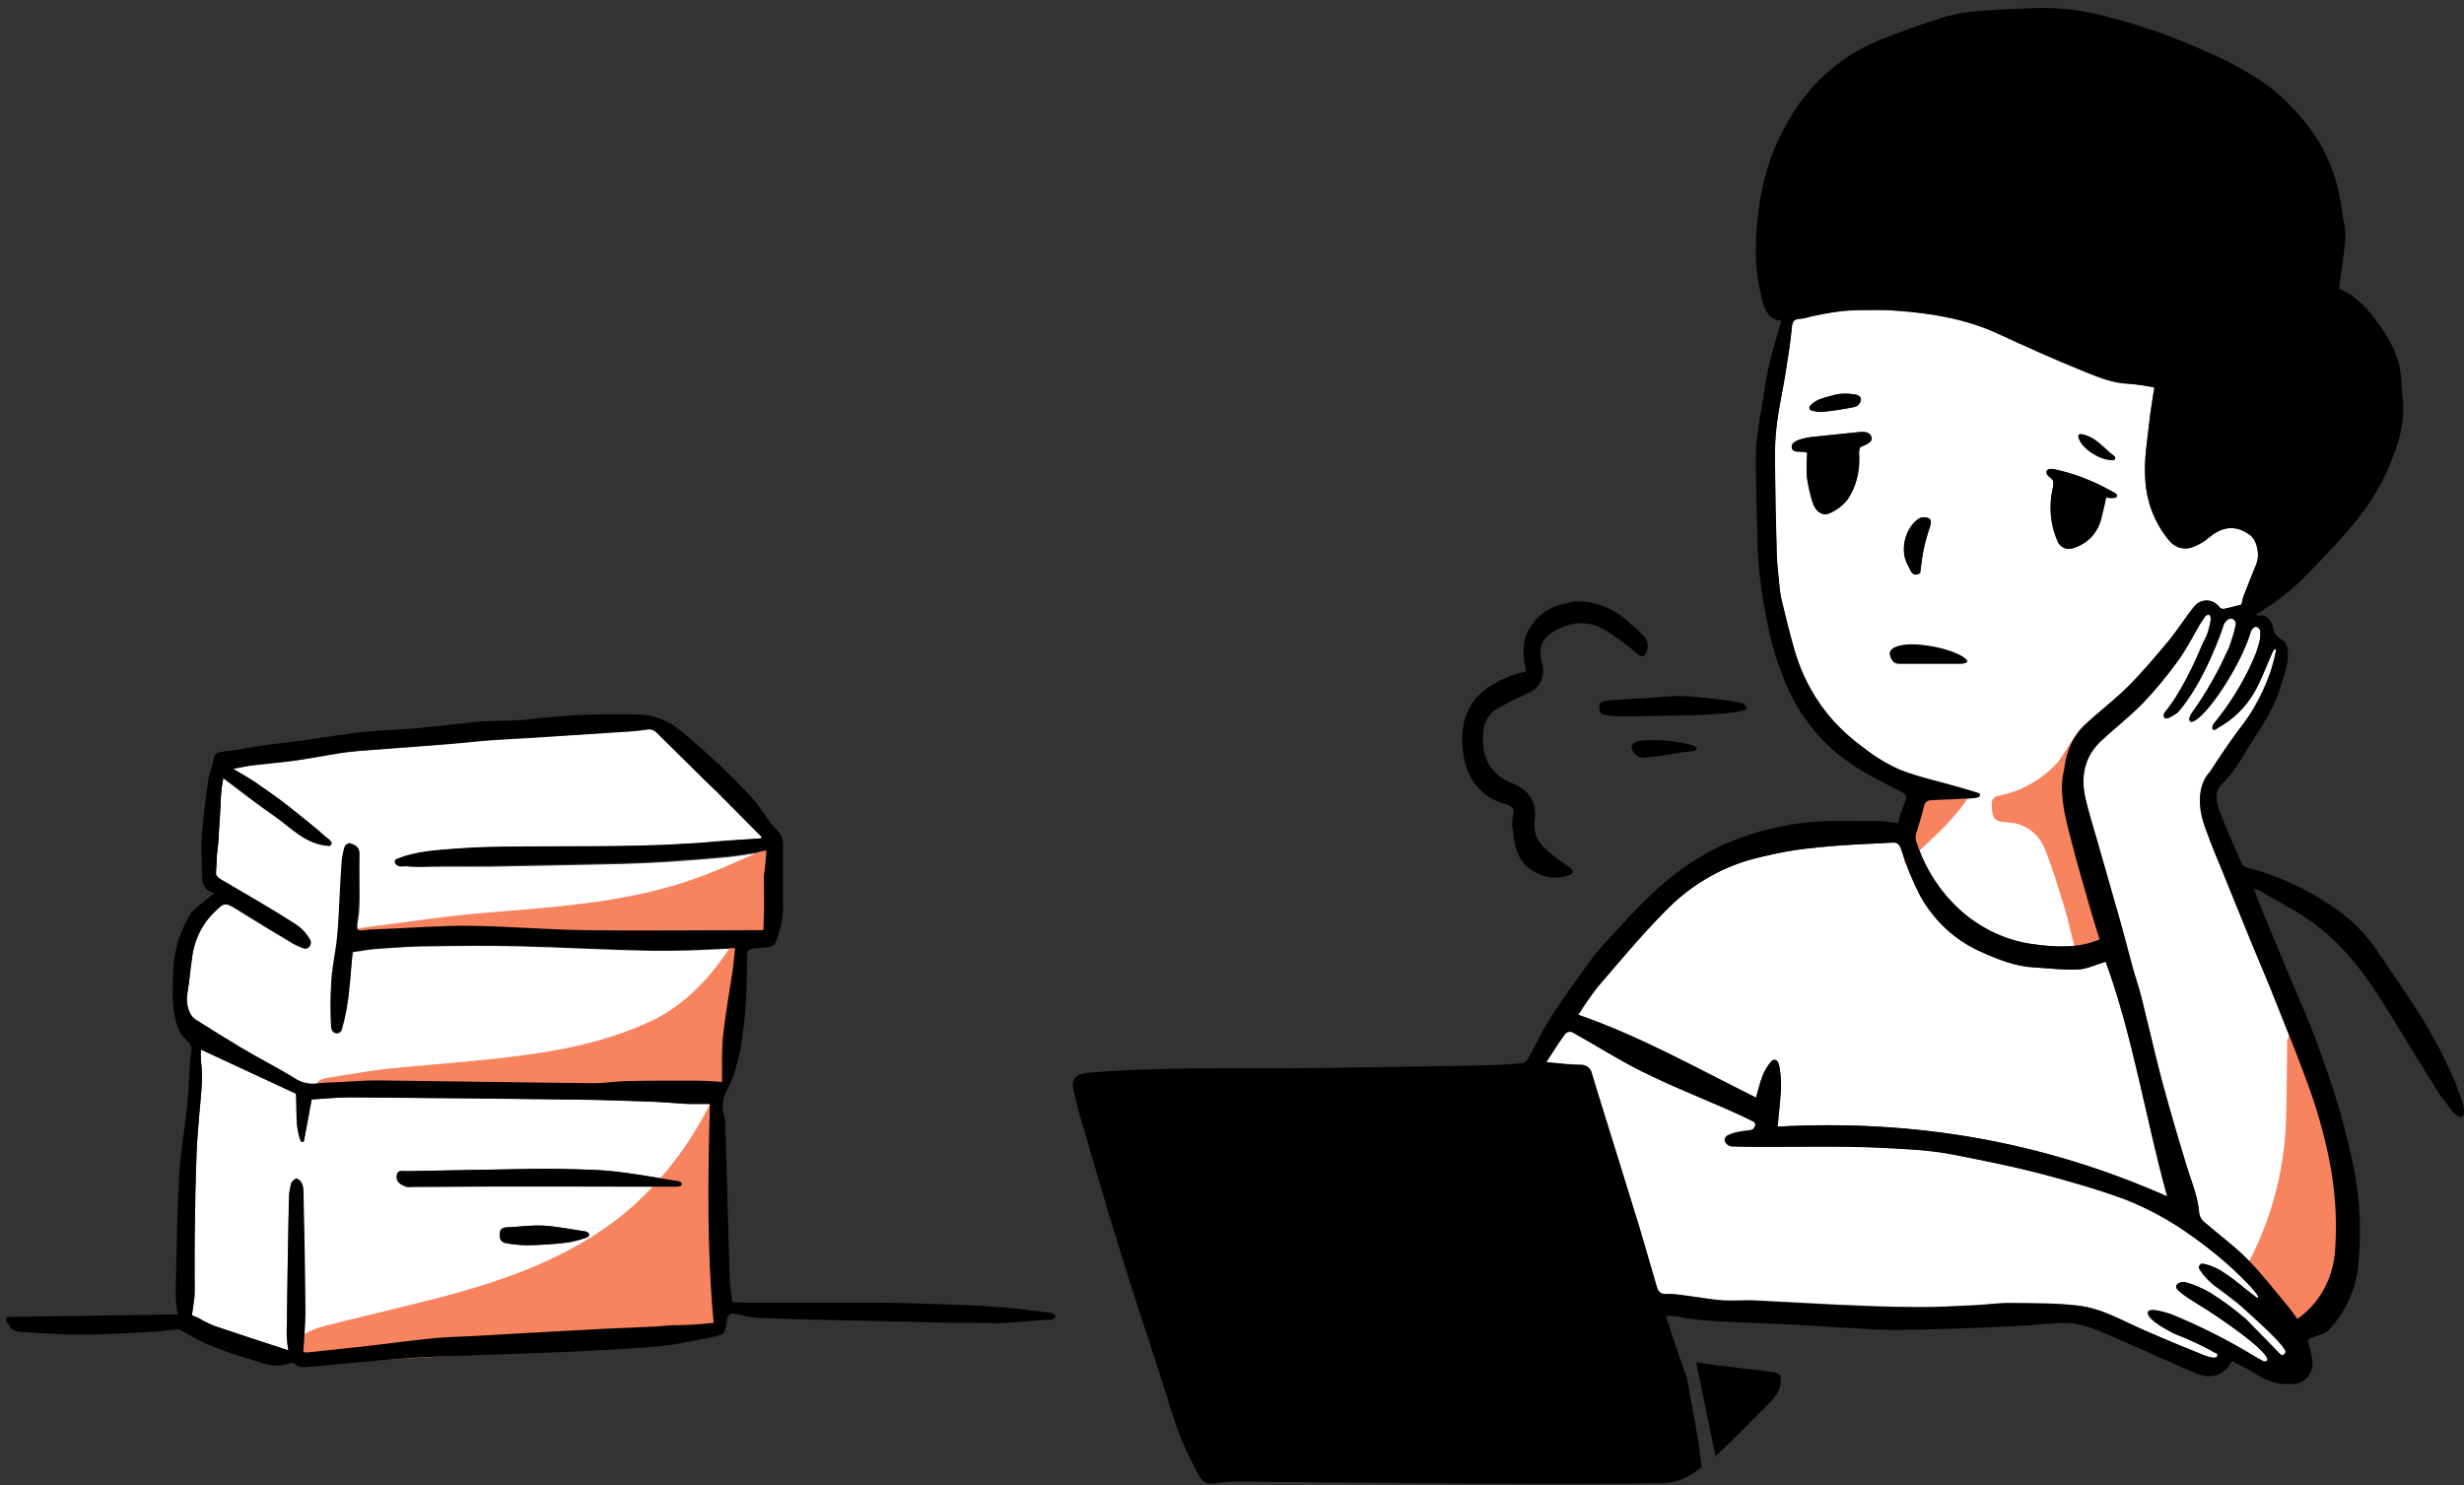
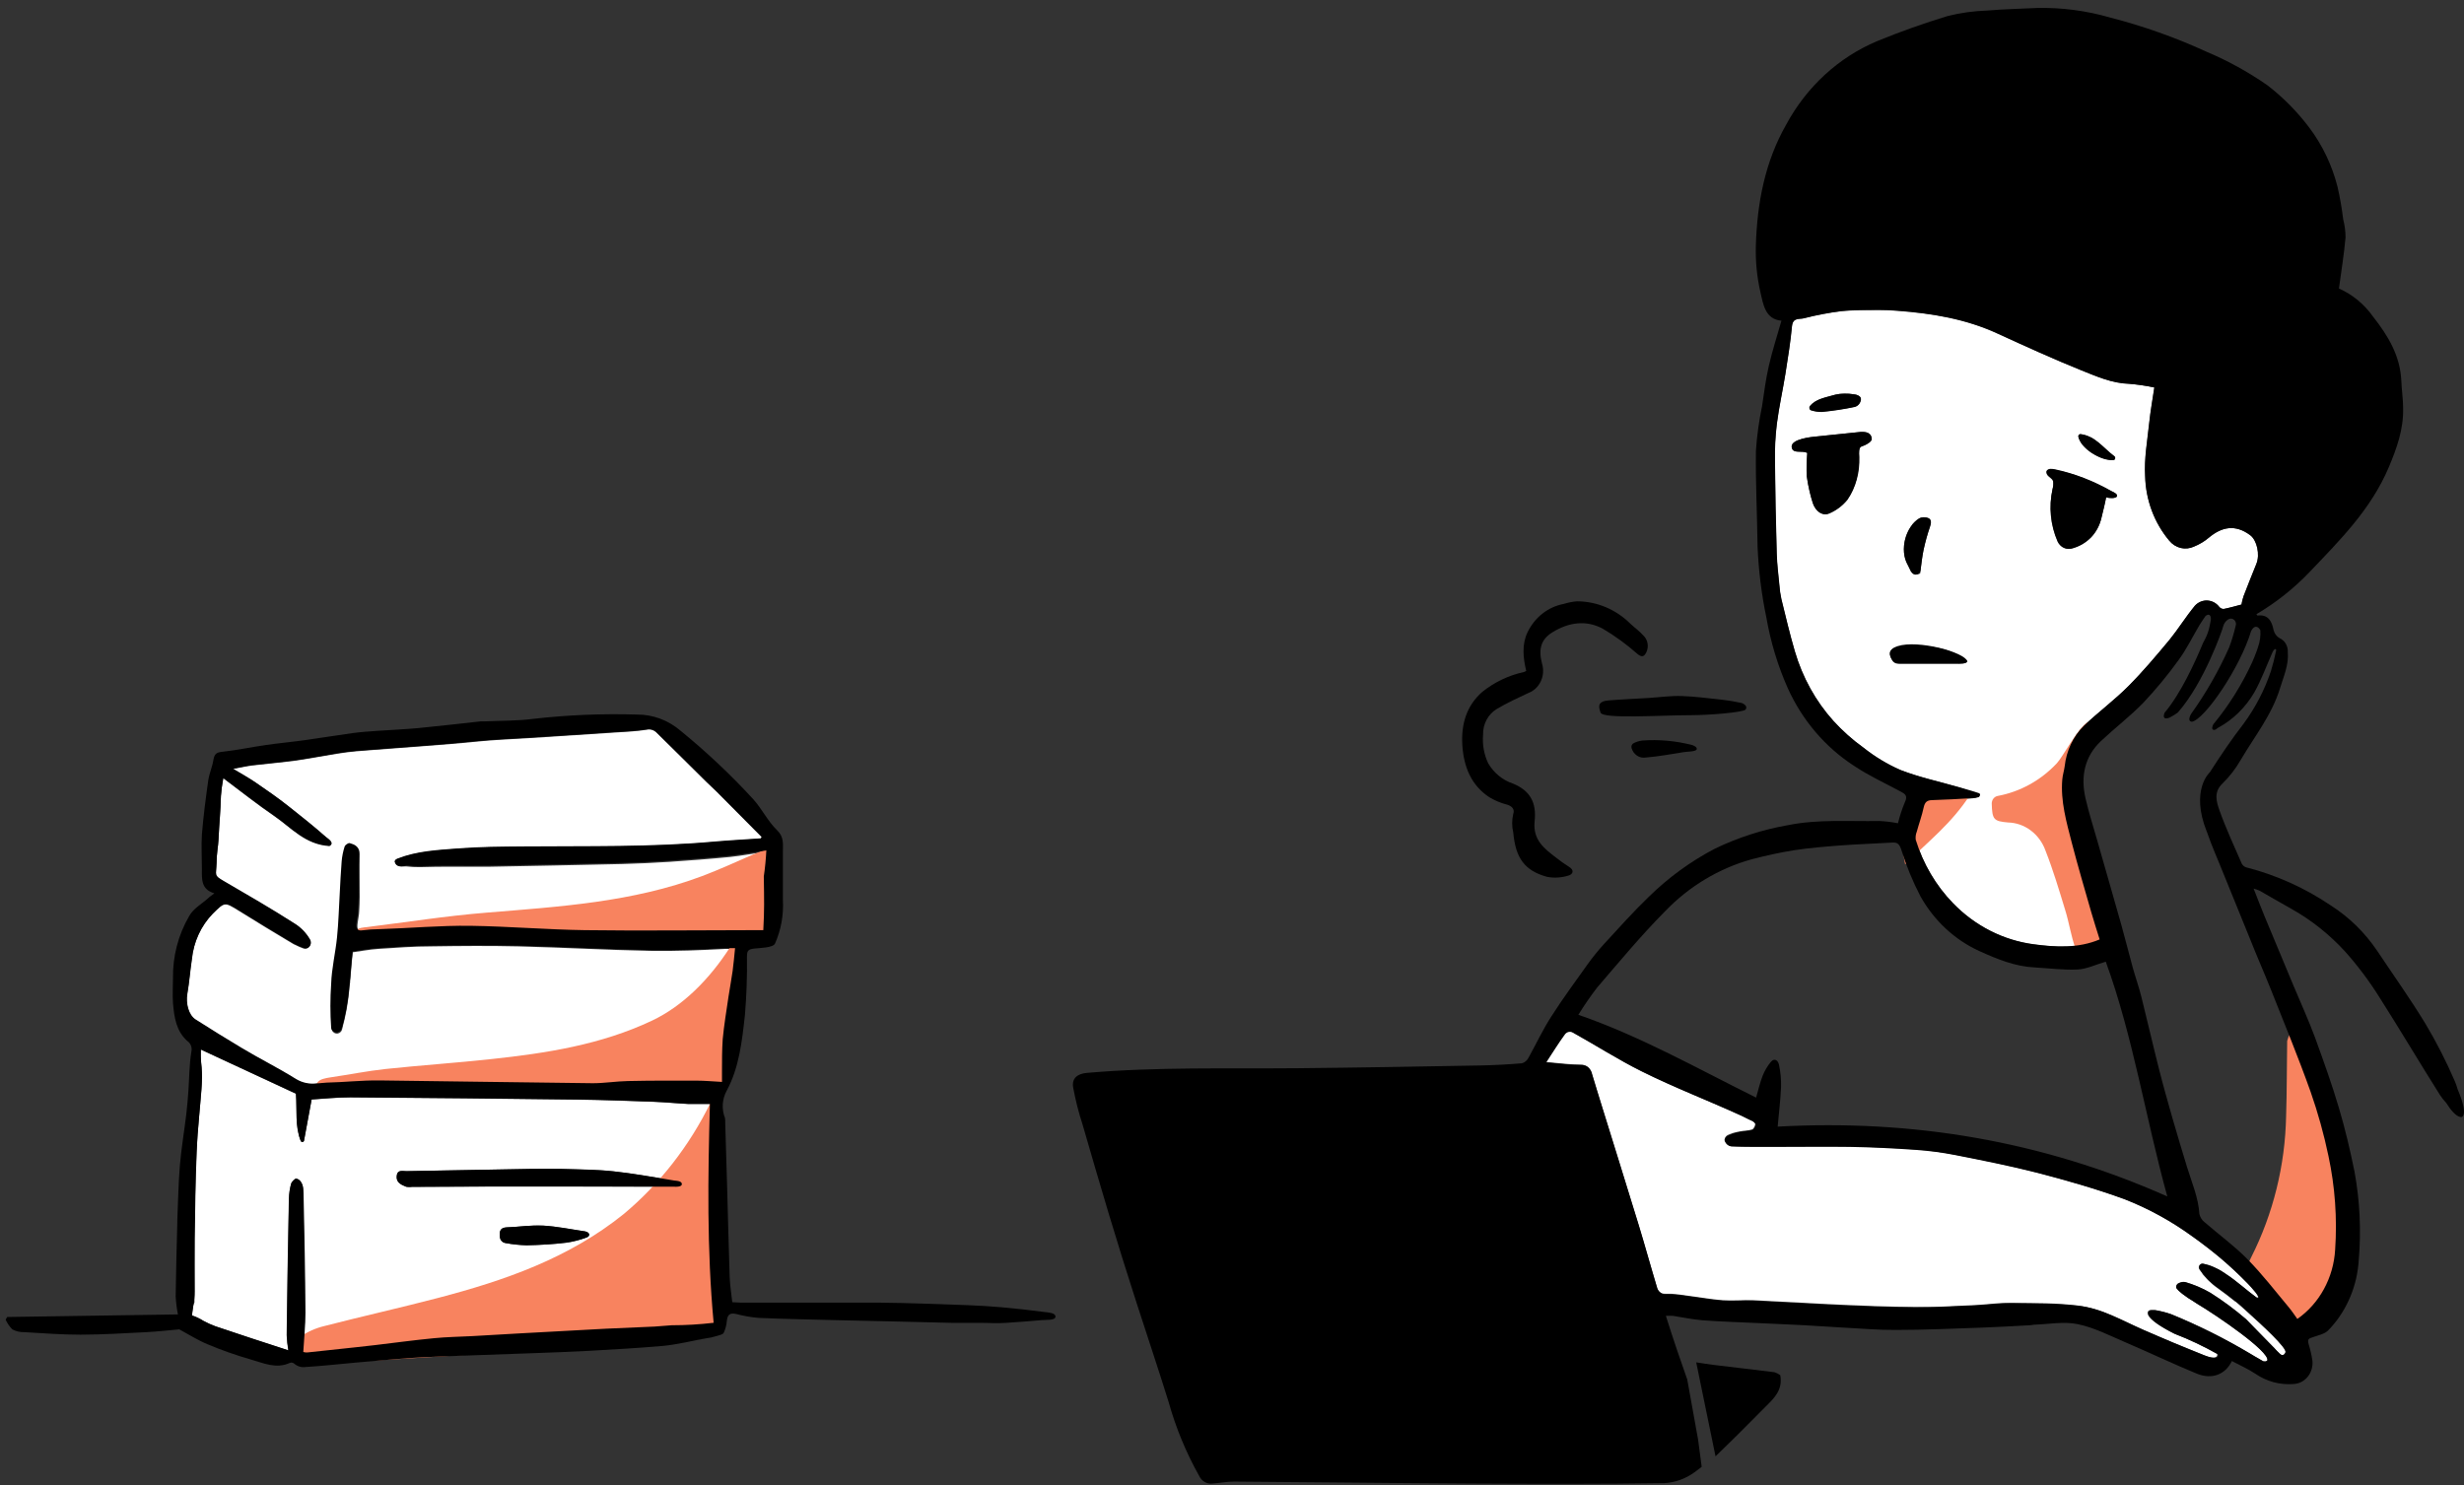
<svg xmlns="http://www.w3.org/2000/svg" width="68" height="41" viewBox="0 0 68 41" fill="none">
  <rect x="0" y="0" width="68" height="41" fill="#333333" stroke="none" />
  <path d="M19.93 29.605C19.93 29.305 19.93 29.006 19.95 28.706C19.987 28.313 20.053 27.922 20.11 27.53C20.145 27.293 20.192 27.058 20.224 26.821C20.253 26.62 20.267 26.418 20.291 26.193C20.176 26.193 20.108 26.193 20.032 26.193C19.337 26.23 18.643 26.259 17.948 26.247C16.734 26.224 15.521 26.154 14.309 26.124C13.511 26.105 12.713 26.112 11.915 26.124C11.424 26.124 10.933 26.16 10.443 26.193C10.209 26.208 9.976 26.253 9.736 26.286C9.726 26.373 9.718 26.461 9.709 26.55C9.709 26.59 9.702 26.631 9.699 26.671L9.682 26.869C9.682 26.935 9.671 27.001 9.664 27.067C9.664 27.102 9.664 27.136 9.654 27.172C9.644 27.208 9.644 27.278 9.638 27.332L9.626 27.445C9.626 27.494 9.613 27.545 9.607 27.595L9.59 27.709C9.582 27.758 9.575 27.806 9.566 27.859C9.558 27.911 9.551 27.935 9.543 27.974C9.536 28.013 9.524 28.069 9.512 28.124C9.501 28.18 9.494 28.201 9.484 28.239C9.474 28.279 9.471 28.291 9.464 28.316C9.464 28.32 9.464 28.325 9.464 28.329C9.453 28.365 9.444 28.403 9.433 28.439C9.42 28.469 9.398 28.494 9.37 28.511C9.342 28.527 9.311 28.534 9.279 28.529C9.248 28.526 9.219 28.511 9.195 28.488C9.172 28.466 9.156 28.436 9.15 28.403C9.15 28.367 9.15 28.329 9.15 28.292C9.15 28.287 9.15 28.281 9.15 28.276C9.15 28.239 9.15 28.203 9.15 28.168V28.049C9.15 27.989 9.15 27.928 9.15 27.866C9.15 27.83 9.15 27.794 9.15 27.758C9.15 27.686 9.15 27.608 9.15 27.542C9.15 27.425 9.16 27.308 9.164 27.192C9.177 26.761 9.283 26.335 9.326 25.905C9.367 25.502 9.377 25.096 9.401 24.692C9.418 24.392 9.429 24.1 9.454 23.805C9.466 23.666 9.494 23.53 9.536 23.398C9.551 23.353 9.64 23.292 9.678 23.304C9.802 23.341 9.931 23.383 9.928 23.577C9.92 23.971 9.928 24.368 9.928 24.763C9.928 24.895 9.92 25.026 9.913 25.159C9.913 25.212 9.903 25.268 9.894 25.322C9.886 25.376 9.879 25.43 9.87 25.484C9.848 25.643 9.879 25.737 10.036 25.71C10.164 25.678 10.294 25.655 10.425 25.641C11.176 25.619 11.928 25.587 12.677 25.586H13.027C14.074 25.602 15.121 25.691 16.168 25.706C17.736 25.727 19.303 25.706 20.871 25.706H21.093C21.011 25.215 21.015 24.712 21.107 24.223C21.142 23.985 21.165 23.745 21.177 23.505C20.812 23.557 20.483 23.619 20.152 23.655C19.593 23.71 19.033 23.752 18.473 23.79C18.037 23.818 17.601 23.839 17.164 23.85C15.944 23.878 14.725 23.903 13.507 23.925C13.331 23.925 13.154 23.925 12.979 23.925H12.505C12.199 23.925 11.892 23.925 11.585 23.937C11.464 23.938 11.343 23.932 11.223 23.917C11.132 23.907 10.94 23.968 10.895 23.79C10.895 23.737 10.956 23.716 10.974 23.709C11.503 23.502 12.063 23.475 12.615 23.431C13.226 23.383 13.842 23.38 14.454 23.376C16.216 23.361 17.979 23.398 19.738 23.239C20.155 23.202 20.574 23.182 20.991 23.152C21 23.152 21.008 23.13 21.022 23.109C20.611 22.694 20.2 22.278 19.787 21.865C19.69 21.767 19.586 21.677 19.489 21.58C19.019 21.11 18.579 20.68 18.106 20.212C18.048 20.159 17.972 20.132 17.895 20.137C17.569 20.19 17.209 20.206 16.881 20.226C15.865 20.289 14.856 20.365 13.839 20.418C13.359 20.443 12.881 20.502 12.402 20.541C11.836 20.587 11.285 20.628 10.726 20.67C10.426 20.694 10.126 20.713 9.828 20.739C9.654 20.755 9.481 20.776 9.309 20.805C8.92 20.867 8.533 20.944 8.143 20.998C7.752 21.052 7.355 21.083 6.961 21.131C6.8 21.152 6.64 21.188 6.428 21.227C6.664 21.37 6.865 21.479 7.053 21.608C7.36 21.818 7.666 22.029 7.957 22.26C8.301 22.533 8.665 22.82 8.992 23.11C9.038 23.152 9.249 23.274 9.091 23.356C8.42 23.314 8.034 22.847 7.577 22.533C7.12 22.22 6.656 21.856 6.162 21.484C6.131 21.647 6.11 21.811 6.097 21.977C6.088 22.388 6.047 22.767 6.03 23.176C6.02 23.385 5.978 23.548 5.977 23.827C5.965 24.16 5.903 24.166 6.118 24.299L6.166 24.328C6.82 24.709 7.474 25.087 8.112 25.494C8.158 25.523 8.202 25.555 8.245 25.589L8.283 25.625C8.311 25.648 8.339 25.673 8.365 25.7L8.375 25.709C8.382 25.716 8.388 25.724 8.393 25.733C8.454 25.797 8.506 25.869 8.55 25.947C8.566 25.975 8.574 26.007 8.573 26.039C8.571 26.072 8.56 26.103 8.541 26.128C8.522 26.154 8.497 26.173 8.467 26.183C8.438 26.192 8.407 26.192 8.378 26.183C8.301 26.156 8.225 26.123 8.153 26.085L8.127 26.075L8.075 26.046C7.573 25.746 7.077 25.446 6.582 25.137C6.192 24.896 6.2 24.901 5.866 25.229C5.542 25.564 5.339 26.007 5.29 26.484C5.242 26.802 5.22 27.125 5.164 27.442C5.118 27.701 5.197 28.03 5.389 28.152C5.814 28.421 6.238 28.688 6.663 28.94C7.159 29.239 7.674 29.491 8.163 29.799C8.334 29.902 8.533 29.944 8.729 29.919C8.816 29.919 8.903 29.856 8.99 29.854C9.484 29.842 9.981 29.832 10.473 29.838C12.435 29.86 14.396 29.893 16.359 29.914C16.683 29.914 17.006 29.86 17.329 29.854C17.958 29.841 18.587 29.842 19.216 29.844C19.442 29.844 19.67 29.865 19.923 29.878C19.93 29.802 19.929 29.7 19.93 29.605Z" fill="white" />
-   <path d="M19.593 30.475C19.383 30.475 19.189 30.475 18.997 30.475C18.689 30.46 18.381 30.428 18.075 30.416C17.377 30.391 16.679 30.364 15.982 30.355C13.879 30.328 11.776 30.307 9.672 30.292C9.302 30.292 8.932 30.331 8.6 30.352C8.558 30.58 8.518 30.802 8.479 31.007C8.449 31.174 8.419 31.337 8.388 31.499C8.384 31.507 8.377 31.514 8.37 31.518C8.362 31.523 8.353 31.526 8.344 31.526C8.336 31.526 8.327 31.523 8.319 31.518C8.311 31.514 8.305 31.507 8.301 31.499C8.138 31.093 8.201 30.665 8.168 30.192L5.543 28.973C5.543 29.015 5.543 29.049 5.543 29.082V29.168C5.543 29.193 5.543 29.215 5.543 29.239V29.256C5.544 29.281 5.546 29.306 5.55 29.331C5.571 29.51 5.578 29.691 5.57 29.871C5.57 29.889 5.57 29.907 5.57 29.925C5.57 29.943 5.57 29.935 5.57 29.94C5.57 30.028 5.557 30.115 5.55 30.202L5.533 30.388L5.499 30.769L5.469 31.118L5.452 31.32C5.44 31.478 5.43 31.637 5.423 31.796C5.387 32.593 5.379 33.391 5.367 34.195C5.367 34.463 5.367 34.731 5.367 35C5.367 35.217 5.367 35.436 5.367 35.653V35.721C5.364 35.794 5.356 35.867 5.343 35.94V35.953C5.335 36.012 5.326 36.07 5.319 36.126C5.312 36.181 5.301 36.256 5.292 36.313C5.403 36.349 5.51 36.4 5.609 36.463C5.717 36.522 5.828 36.572 5.942 36.613C6.611 36.838 7.282 37.063 7.955 37.277C7.931 37.137 7.916 36.995 7.91 36.853C7.925 35.599 7.945 34.346 7.971 33.091C7.975 32.949 7.995 32.807 8.033 32.67C8.043 32.634 8.141 32.52 8.182 32.538C8.235 32.56 8.281 32.599 8.314 32.649C8.346 32.699 8.363 32.759 8.363 32.82C8.363 32.859 8.363 32.896 8.363 32.934C8.388 34.031 8.408 35.129 8.415 36.232C8.415 36.586 8.378 36.941 8.356 37.322C8.391 37.333 8.427 37.338 8.463 37.336C8.888 37.292 9.323 37.244 9.752 37.198L10.335 37.133C10.876 37.069 11.415 36.995 11.957 36.943C12.313 36.907 12.664 36.904 13.029 36.884L14.335 36.809L16.709 36.68C17.158 36.658 17.608 36.64 18.056 36.62H18.142C18.515 36.547 18.896 36.528 19.274 36.563L19.699 36.525C19.506 34.483 19.54 32.487 19.593 30.475ZM16.181 34.16C16.006 34.225 15.825 34.271 15.641 34.3L15.358 34.33L15.082 34.351C14.898 34.363 14.713 34.369 14.529 34.373C14.339 34.368 14.15 34.348 13.963 34.315C13.935 34.313 13.908 34.304 13.883 34.29C13.859 34.275 13.838 34.255 13.821 34.231C13.807 34.207 13.797 34.181 13.793 34.154C13.789 34.123 13.789 34.091 13.793 34.06C13.79 34.039 13.791 34.019 13.795 33.999C13.8 33.979 13.809 33.96 13.82 33.944C13.832 33.927 13.847 33.914 13.864 33.904C13.881 33.894 13.9 33.888 13.919 33.886C13.947 33.881 13.975 33.878 14.002 33.877C14.167 33.877 14.332 33.854 14.496 33.842L14.742 33.829C14.826 33.829 14.907 33.829 14.989 33.829C15.184 33.841 15.378 33.866 15.572 33.896C15.765 33.926 15.958 33.961 16.152 33.989C16.286 34.021 16.295 34.126 16.181 34.16ZM18.81 32.709C18.768 32.761 18.669 32.754 18.629 32.754H16.967C16.413 32.754 15.859 32.754 15.306 32.754C13.995 32.754 12.685 32.754 11.375 32.764H11.289C11.275 32.766 11.26 32.766 11.246 32.764C11.233 32.763 11.22 32.76 11.207 32.755L11.159 32.734C11.108 32.716 11.06 32.69 11.017 32.656C10.992 32.634 10.971 32.606 10.958 32.574C10.944 32.537 10.939 32.498 10.945 32.459C10.953 32.371 10.993 32.339 11.044 32.328C11.1 32.323 11.156 32.323 11.212 32.328L14.636 32.267H15.061H15.202C15.297 32.267 15.39 32.267 15.485 32.267C15.784 32.276 16.084 32.28 16.382 32.295C16.561 32.303 16.74 32.313 16.919 32.333C17.129 32.355 17.343 32.385 17.55 32.416C17.756 32.448 17.974 32.483 18.181 32.517L18.605 32.587C18.659 32.592 18.85 32.589 18.81 32.709Z" fill="white" />
-   <path d="M64.466 33.846C64.465 33.195 64.396 32.547 64.26 31.912C64.251 31.862 64.238 31.814 64.228 31.762C64.164 31.477 64.093 31.192 64.014 30.912C63.935 30.631 63.859 30.389 63.767 30.132C63.43 29.186 63.046 28.258 62.677 27.326C62.489 26.853 62.282 26.39 62.09 25.919C61.843 25.32 61.597 24.714 61.353 24.104C61.201 23.727 61.033 23.354 60.903 22.972C60.9 22.964 60.897 22.956 60.893 22.949C60.433 21.795 60.979 21.313 60.979 21.313L61.166 21.027L61.255 20.894C61.302 20.823 61.349 20.753 61.397 20.684C61.445 20.615 61.492 20.547 61.538 20.48C61.585 20.412 61.608 20.379 61.644 20.33C61.729 20.212 61.816 20.095 61.906 19.979C62.003 19.853 62.092 19.721 62.173 19.583C62.37 19.248 62.535 18.893 62.664 18.523C62.72 18.351 62.767 18.176 62.806 17.998C62.806 17.988 62.806 17.977 62.813 17.966C62.824 17.912 62.796 17.891 62.745 17.945C62.734 17.967 62.721 17.989 62.71 18.014C62.698 18.038 62.674 18.098 62.656 18.14C62.568 18.342 62.485 18.547 62.393 18.748C62.338 18.871 62.28 18.993 62.213 19.11C61.97 19.526 61.623 19.864 61.211 20.087V20.087C61.167 20.113 61.114 20.16 61.081 20.141C61.049 20.122 61.068 20.021 61.081 19.991C61.51 19.473 61.871 18.895 62.155 18.274L62.163 18.253L62.206 18.154C62.224 18.11 62.243 18.066 62.26 18.021C62.288 17.945 62.305 17.895 62.312 17.871V17.862C62.365 17.715 62.387 17.556 62.376 17.399C62.302 17.262 62.195 17.267 62.12 17.423C61.821 18.423 60.846 19.856 60.488 19.925C60.46 19.948 60.457 19.94 60.466 19.925C60.368 19.895 60.446 19.756 60.466 19.721C60.805 19.252 61.102 18.75 61.351 18.222C61.39 18.131 61.431 18.041 61.476 17.955C61.492 17.925 61.503 17.894 61.517 17.864C61.587 17.672 61.646 17.477 61.692 17.277C61.704 17.248 61.707 17.215 61.7 17.184C61.693 17.153 61.677 17.125 61.654 17.105C61.631 17.084 61.603 17.072 61.573 17.069C61.543 17.067 61.513 17.075 61.487 17.091C61.417 17.138 61.366 17.211 61.346 17.295C61.346 17.312 61.337 17.328 61.332 17.346C61.332 17.346 60.838 18.825 60.098 19.661C60.035 19.709 59.968 19.751 59.898 19.787V19.787C59.853 19.816 59.8 19.828 59.747 19.82C59.688 19.793 59.717 19.724 59.73 19.67C60.174 19.148 60.572 18.28 60.794 17.742C60.814 17.703 60.836 17.664 60.856 17.624C60.875 17.588 60.889 17.552 60.903 17.517L60.916 17.483C60.924 17.457 60.933 17.433 60.94 17.408C60.944 17.395 60.948 17.382 60.951 17.369C60.959 17.339 60.968 17.307 60.975 17.276C60.985 17.229 60.995 17.179 61.005 17.126C61.019 17.063 61.005 16.901 60.863 17C60.807 17.085 60.746 17.168 60.694 17.256C60.669 17.297 60.647 17.337 60.624 17.378C60.471 17.668 60.302 17.949 60.118 18.219C59.816 18.638 59.489 19.034 59.137 19.406C59.048 19.498 58.957 19.586 58.864 19.672C58.573 19.94 58.263 20.189 57.974 20.46C57.517 20.889 57.408 21.439 57.55 22.048C57.639 22.435 57.759 22.813 57.868 23.195C58.076 23.925 58.292 24.657 58.495 25.389C58.509 25.439 58.523 25.49 58.539 25.538C58.648 25.928 58.744 26.32 58.851 26.709C58.888 26.844 58.931 26.978 58.973 27.113C58.993 27.18 59.014 27.246 59.034 27.314C59.054 27.381 59.072 27.448 59.089 27.517C59.113 27.613 59.136 27.709 59.16 27.805C59.301 28.37 59.43 28.937 59.573 29.501C59.627 29.715 59.683 29.927 59.743 30.14L59.768 30.237L59.951 30.879C60.078 31.329 60.214 31.768 60.348 32.212C60.378 32.309 60.41 32.407 60.443 32.502C60.57 32.825 60.654 33.166 60.691 33.513C60.711 33.603 60.761 33.683 60.832 33.738C61.225 34.08 61.648 34.386 62.015 34.757C62.231 34.976 62.439 35.207 62.632 35.452C62.807 35.663 62.98 35.876 63.157 36.086C63.246 36.192 63.322 36.312 63.395 36.41C63.907 36.05 64.265 35.492 64.392 34.855C64.415 34.738 64.431 34.62 64.44 34.501C64.459 34.279 64.466 34.062 64.466 33.846Z" fill="white" />
+   <path d="M19.593 30.475C19.383 30.475 19.189 30.475 18.997 30.475C18.689 30.46 18.381 30.428 18.075 30.416C17.377 30.391 16.679 30.364 15.982 30.355C13.879 30.328 11.776 30.307 9.672 30.292C9.302 30.292 8.932 30.331 8.6 30.352C8.558 30.58 8.518 30.802 8.479 31.007C8.449 31.174 8.419 31.337 8.388 31.499C8.384 31.507 8.377 31.514 8.37 31.518C8.362 31.523 8.353 31.526 8.344 31.526C8.336 31.526 8.327 31.523 8.319 31.518C8.311 31.514 8.305 31.507 8.301 31.499C8.138 31.093 8.201 30.665 8.168 30.192L5.543 28.973C5.543 29.015 5.543 29.049 5.543 29.082V29.168C5.543 29.193 5.543 29.215 5.543 29.239V29.256C5.544 29.281 5.546 29.306 5.55 29.331C5.571 29.51 5.578 29.691 5.57 29.871C5.57 29.889 5.57 29.907 5.57 29.925C5.57 29.943 5.57 29.935 5.57 29.94C5.57 30.028 5.557 30.115 5.55 30.202L5.533 30.388L5.499 30.769L5.469 31.118L5.452 31.32C5.44 31.478 5.43 31.637 5.423 31.796C5.387 32.593 5.379 33.391 5.367 34.195C5.367 34.463 5.367 34.731 5.367 35C5.367 35.217 5.367 35.436 5.367 35.653V35.721V35.953C5.335 36.012 5.326 36.07 5.319 36.126C5.312 36.181 5.301 36.256 5.292 36.313C5.403 36.349 5.51 36.4 5.609 36.463C5.717 36.522 5.828 36.572 5.942 36.613C6.611 36.838 7.282 37.063 7.955 37.277C7.931 37.137 7.916 36.995 7.91 36.853C7.925 35.599 7.945 34.346 7.971 33.091C7.975 32.949 7.995 32.807 8.033 32.67C8.043 32.634 8.141 32.52 8.182 32.538C8.235 32.56 8.281 32.599 8.314 32.649C8.346 32.699 8.363 32.759 8.363 32.82C8.363 32.859 8.363 32.896 8.363 32.934C8.388 34.031 8.408 35.129 8.415 36.232C8.415 36.586 8.378 36.941 8.356 37.322C8.391 37.333 8.427 37.338 8.463 37.336C8.888 37.292 9.323 37.244 9.752 37.198L10.335 37.133C10.876 37.069 11.415 36.995 11.957 36.943C12.313 36.907 12.664 36.904 13.029 36.884L14.335 36.809L16.709 36.68C17.158 36.658 17.608 36.64 18.056 36.62H18.142C18.515 36.547 18.896 36.528 19.274 36.563L19.699 36.525C19.506 34.483 19.54 32.487 19.593 30.475ZM16.181 34.16C16.006 34.225 15.825 34.271 15.641 34.3L15.358 34.33L15.082 34.351C14.898 34.363 14.713 34.369 14.529 34.373C14.339 34.368 14.15 34.348 13.963 34.315C13.935 34.313 13.908 34.304 13.883 34.29C13.859 34.275 13.838 34.255 13.821 34.231C13.807 34.207 13.797 34.181 13.793 34.154C13.789 34.123 13.789 34.091 13.793 34.06C13.79 34.039 13.791 34.019 13.795 33.999C13.8 33.979 13.809 33.96 13.82 33.944C13.832 33.927 13.847 33.914 13.864 33.904C13.881 33.894 13.9 33.888 13.919 33.886C13.947 33.881 13.975 33.878 14.002 33.877C14.167 33.877 14.332 33.854 14.496 33.842L14.742 33.829C14.826 33.829 14.907 33.829 14.989 33.829C15.184 33.841 15.378 33.866 15.572 33.896C15.765 33.926 15.958 33.961 16.152 33.989C16.286 34.021 16.295 34.126 16.181 34.16ZM18.81 32.709C18.768 32.761 18.669 32.754 18.629 32.754H16.967C16.413 32.754 15.859 32.754 15.306 32.754C13.995 32.754 12.685 32.754 11.375 32.764H11.289C11.275 32.766 11.26 32.766 11.246 32.764C11.233 32.763 11.22 32.76 11.207 32.755L11.159 32.734C11.108 32.716 11.06 32.69 11.017 32.656C10.992 32.634 10.971 32.606 10.958 32.574C10.944 32.537 10.939 32.498 10.945 32.459C10.953 32.371 10.993 32.339 11.044 32.328C11.1 32.323 11.156 32.323 11.212 32.328L14.636 32.267H15.061H15.202C15.297 32.267 15.39 32.267 15.485 32.267C15.784 32.276 16.084 32.28 16.382 32.295C16.561 32.303 16.74 32.313 16.919 32.333C17.129 32.355 17.343 32.385 17.55 32.416C17.756 32.448 17.974 32.483 18.181 32.517L18.605 32.587C18.659 32.592 18.85 32.589 18.81 32.709Z" fill="white" />
  <path d="M62.469 37.576H62.492C62.504 37.579 62.515 37.579 62.527 37.576C62.538 37.574 62.549 37.569 62.559 37.561C62.562 37.56 62.566 37.557 62.568 37.554C62.571 37.551 62.573 37.547 62.574 37.544C62.621 37.298 61.214 36.329 60.62 35.975C60.541 35.923 60.463 35.873 60.385 35.825C60.122 35.648 60.067 35.566 60.056 35.537C60.053 35.512 60.059 35.486 60.072 35.465C60.084 35.443 60.104 35.426 60.126 35.417C60.157 35.404 60.188 35.393 60.22 35.385H60.241H60.264C60.273 35.383 60.282 35.383 60.292 35.385V35.385C60.538 35.454 60.776 35.554 60.999 35.684C61.343 35.901 61.671 36.144 61.981 36.411L62.767 37.22L62.776 37.232C62.807 37.267 62.84 37.3 62.874 37.331C62.89 37.349 62.908 37.366 62.928 37.38L62.936 37.389C62.977 37.411 63.03 37.416 63.068 37.329C63.119 37.214 62.427 36.579 62.001 36.199C61.901 36.104 61.797 36.014 61.69 35.926H61.683C61.526 35.798 61.364 35.677 61.2 35.558C61.156 35.527 61.112 35.494 61.07 35.458L61.032 35.425C61.002 35.4 60.974 35.373 60.946 35.346C60.931 35.332 60.917 35.318 60.904 35.303C60.876 35.275 60.851 35.245 60.825 35.215L60.79 35.175C60.786 35.17 60.782 35.165 60.779 35.16C60.778 35.157 60.778 35.154 60.779 35.151C60.749 35.112 60.719 35.074 60.692 35.032C60.684 35.016 60.679 34.998 60.68 34.979C60.68 34.961 60.685 34.943 60.695 34.927C60.705 34.912 60.718 34.9 60.734 34.892C60.749 34.883 60.767 34.88 60.784 34.882C60.836 34.89 60.888 34.902 60.938 34.918V34.918H60.947C60.986 34.93 61.025 34.945 61.062 34.963L61.086 34.974L61.186 35.025H61.197L61.308 35.089L61.335 35.107L61.431 35.167C61.683 35.326 62.025 35.636 62.268 35.81C62.444 35.869 62.092 35.494 62.026 35.426C61.764 35.155 61.487 34.9 61.197 34.66C61.056 34.548 60.923 34.438 60.781 34.334C60.687 34.261 60.592 34.184 60.498 34.122C59.938 33.715 59.334 33.379 58.699 33.122L58.607 33.086C58.066 32.891 57.516 32.722 56.961 32.566C56.707 32.494 56.451 32.425 56.196 32.359C55.447 32.167 54.689 32.016 53.932 31.869C53.579 31.8 53.222 31.753 52.864 31.728C52.558 31.707 52.252 31.687 51.947 31.674C51.641 31.66 51.334 31.648 51.029 31.644C50.787 31.644 50.545 31.644 50.303 31.644H49.083H48.913H48.107C47.995 31.644 47.883 31.644 47.772 31.636C47.73 31.631 47.691 31.612 47.66 31.584C47.628 31.555 47.604 31.518 47.592 31.476C47.592 31.476 47.592 31.464 47.592 31.455C47.597 31.424 47.61 31.394 47.63 31.37C47.649 31.347 47.675 31.329 47.704 31.32C47.714 31.315 47.725 31.31 47.736 31.306C47.801 31.279 47.868 31.259 47.937 31.245L48.018 31.229C48.128 31.206 48.243 31.21 48.349 31.177C48.391 31.166 48.432 31.088 48.439 31.028C48.439 31.013 48.427 30.993 48.407 30.974C48.387 30.954 48.364 30.939 48.339 30.927C48.263 30.896 48.137 30.825 48.056 30.791C47.119 30.362 46.217 30.019 45.29 29.558C44.642 29.235 44.025 28.839 43.39 28.486C43.373 28.477 43.354 28.471 43.335 28.47C43.296 28.466 43.257 28.474 43.223 28.494C43.206 28.504 43.191 28.518 43.179 28.534C42.998 28.782 42.837 29.044 42.66 29.312L42.89 29.335C43.136 29.359 43.376 29.384 43.615 29.386C43.673 29.385 43.731 29.398 43.783 29.426C43.805 29.438 43.825 29.455 43.841 29.474C43.882 29.523 43.912 29.58 43.929 29.642C44.025 29.95 44.12 30.259 44.212 30.566C44.359 31.042 44.507 31.516 44.655 31.99C44.843 32.599 45.032 33.208 45.221 33.816C45.393 34.382 45.549 34.953 45.72 35.518C45.733 35.567 45.757 35.612 45.791 35.648L45.815 35.669C45.832 35.683 45.851 35.694 45.871 35.701V35.701C45.902 35.71 45.934 35.714 45.966 35.711C46.019 35.711 46.069 35.711 46.122 35.711C46.278 35.72 46.435 35.747 46.59 35.767L46.795 35.795L46.892 35.809C47.105 35.84 47.316 35.872 47.535 35.888C47.811 35.909 48.09 35.881 48.366 35.888C48.574 35.897 48.782 35.909 48.991 35.921L49.644 35.954C50.051 35.977 50.459 35.999 50.866 36.017L51.77 36.053C52.124 36.065 52.477 36.072 52.83 36.074C52.971 36.074 53.113 36.074 53.254 36.074C53.512 36.074 53.769 36.058 54.027 36.046L54.492 36.025C54.815 36.01 55.136 35.96 55.457 35.963L56.165 35.971C56.554 35.971 56.941 35.99 57.325 36.034C57.642 36.077 57.951 36.166 58.245 36.299C58.346 36.343 58.45 36.389 58.552 36.437C58.743 36.525 58.934 36.617 59.126 36.699C59.692 36.944 60.268 37.184 60.842 37.414C61.132 37.527 61.213 37.453 61.185 37.371C60.801 37.154 60.403 36.966 59.995 36.809C59.16 36.389 59.209 36.194 59.343 36.158C59.383 36.158 59.423 36.158 59.463 36.158C59.61 36.183 59.755 36.219 59.897 36.268C60.648 36.574 61.376 36.938 62.077 37.356C62.161 37.408 62.237 37.452 62.302 37.488C62.389 37.539 62.437 37.569 62.444 37.569L62.469 37.576Z" fill="white" />
  <path d="M62.1 14.773C61.686 14.463 61.311 14.545 60.954 14.844C60.833 14.946 60.697 15.027 60.552 15.085C60.436 15.14 60.307 15.154 60.183 15.124C60.059 15.095 59.947 15.024 59.865 14.922C59.451 14.431 59.215 13.802 59.198 13.145C59.169 12.659 59.259 12.165 59.31 11.676C59.345 11.344 59.405 11.016 59.452 10.695C59.221 10.647 58.987 10.613 58.752 10.593C58.287 10.581 57.865 10.394 57.445 10.225C56.668 9.911 55.903 9.563 55.138 9.215C54.25 8.803 53.312 8.652 52.357 8.58C52.189 8.566 52.019 8.557 51.851 8.559C51.507 8.559 51.16 8.559 50.819 8.59C50.467 8.634 50.117 8.701 49.772 8.79C49.655 8.82 49.475 8.763 49.451 9.006C49.407 9.448 49.338 9.887 49.269 10.325C49.199 10.763 49.093 11.236 49.034 11.695C48.992 12.034 48.974 12.376 48.98 12.718C48.987 13.575 49.005 14.433 49.029 15.289C49.038 15.577 49.075 15.863 49.102 16.15C49.111 16.281 49.13 16.412 49.158 16.541C49.277 17.024 49.392 17.506 49.53 17.983C49.741 18.701 50.106 19.357 50.596 19.901C50.848 20.177 51.126 20.426 51.426 20.641C51.74 20.89 52.082 21.097 52.444 21.256C52.974 21.463 53.536 21.58 54.083 21.74C54.26 21.793 54.433 21.863 54.608 21.925L54.596 21.994C54.546 22.014 54.494 22.028 54.441 22.036C54.064 22.058 53.686 22.081 53.309 22.091C53.168 22.091 53.116 22.154 53.084 22.295C53.034 22.52 52.956 22.745 52.895 22.959C52.866 23.03 52.856 23.108 52.865 23.184C53.07 23.847 53.423 24.447 53.894 24.934C54.498 25.558 55.279 25.957 56.117 26.069C56.715 26.15 57.348 26.187 57.942 25.937C57.863 25.682 57.781 25.432 57.707 25.177C57.526 24.543 57.339 23.91 57.173 23.271C57.032 22.698 56.858 22.126 56.91 21.52C56.92 21.397 56.96 21.279 56.977 21.157C57.023 20.728 57.211 20.331 57.509 20.036C57.909 19.656 58.358 19.327 58.743 18.937C59.127 18.547 59.501 18.108 59.862 17.674C60.112 17.375 60.325 17.03 60.569 16.725C60.614 16.676 60.667 16.638 60.727 16.613C60.786 16.588 60.85 16.576 60.914 16.579C60.978 16.582 61.041 16.6 61.098 16.631C61.155 16.662 61.206 16.705 61.245 16.758C61.261 16.776 61.28 16.791 61.301 16.8C61.323 16.809 61.346 16.813 61.369 16.812C61.53 16.781 61.687 16.734 61.857 16.691C61.87 16.613 61.889 16.537 61.913 16.463C62.028 16.163 62.148 15.863 62.27 15.563C62.373 15.309 62.287 14.913 62.1 14.773ZM49.961 11.199C50.116 11.007 50.41 10.967 50.647 10.899C50.728 10.877 50.812 10.868 50.896 10.871C50.938 10.871 50.981 10.871 51.023 10.871L51.15 10.883C51.223 10.883 51.354 10.925 51.354 11.016C51.35 11.068 51.33 11.117 51.297 11.156C51.264 11.195 51.22 11.221 51.172 11.23C51.098 11.247 51.03 11.261 50.95 11.274L50.726 11.311C50.576 11.334 50.425 11.352 50.275 11.367C50.175 11.368 50.077 11.353 49.982 11.323C49.971 11.319 49.961 11.311 49.953 11.301C49.946 11.291 49.941 11.28 49.939 11.267C49.937 11.255 49.938 11.242 49.941 11.23C49.945 11.218 49.952 11.207 49.961 11.199ZM51.431 12.295C51.343 12.329 51.289 12.308 51.307 12.613C51.306 12.719 51.3 12.824 51.289 12.929C51.278 13.03 51.26 13.131 51.235 13.229C51.212 13.328 51.178 13.425 51.136 13.517C51.116 13.564 51.093 13.609 51.067 13.653C51.041 13.698 51.013 13.741 50.982 13.782C50.849 13.949 50.68 14.079 50.49 14.163C50.445 14.184 50.397 14.193 50.348 14.188C50.278 14.181 50.213 14.149 50.161 14.099C50.101 14.04 50.055 13.966 50.028 13.884C49.999 13.794 49.973 13.703 49.951 13.61C49.913 13.456 49.883 13.3 49.86 13.142V13.142C49.852 12.928 49.857 12.714 49.874 12.5C49.733 12.434 49.58 12.5 49.477 12.422C49.308 12.163 49.826 12.079 50.065 12.054L51.349 11.922H51.404C51.511 11.922 51.612 11.955 51.643 12.054C51.649 12.071 51.653 12.09 51.654 12.109C51.658 12.18 51.53 12.261 51.436 12.295H51.431ZM52.768 14.481C52.786 14.458 52.806 14.437 52.827 14.416C52.867 14.375 52.911 14.339 52.96 14.31C52.978 14.299 52.997 14.292 53.017 14.287C53.037 14.281 53.059 14.278 53.08 14.278C53.123 14.277 53.166 14.284 53.206 14.3C53.217 14.303 53.228 14.309 53.237 14.316C53.254 14.328 53.267 14.345 53.275 14.364C53.284 14.384 53.287 14.406 53.284 14.427C53.282 14.465 53.274 14.502 53.261 14.538C53.189 14.748 53.13 14.962 53.083 15.18C53.065 15.267 53.052 15.354 53.039 15.44C53.039 15.455 53.039 15.47 53.032 15.485C53.022 15.571 53.011 15.655 53.001 15.739C53.001 15.77 53.001 15.802 52.99 15.832C52.953 15.851 52.913 15.86 52.872 15.859H52.851H52.838C52.826 15.856 52.814 15.851 52.803 15.844L52.789 15.835L52.761 15.808L52.752 15.797C52.741 15.783 52.73 15.769 52.721 15.754C52.722 15.75 52.722 15.747 52.721 15.743L52.7 15.701C52.695 15.693 52.691 15.685 52.688 15.676L52.671 15.64L52.647 15.593C52.618 15.543 52.595 15.488 52.578 15.431C52.561 15.374 52.55 15.316 52.545 15.256C52.522 14.976 52.604 14.698 52.773 14.481H52.768ZM53.996 18.319C53.469 18.319 52.944 18.319 52.451 18.319C52.382 18.321 52.315 18.298 52.261 18.253C52.207 18.208 52.169 18.144 52.155 18.073C52.137 17.955 52.254 17.865 52.415 17.854C52.981 17.818 53.731 17.778 54.29 18.255C54.274 18.322 54.081 18.318 54.001 18.319H53.996ZM57.417 11.982C57.511 11.993 57.602 12.021 57.687 12.064V12.064H57.694C57.73 12.082 57.764 12.103 57.796 12.124C57.805 12.131 57.814 12.138 57.824 12.143C57.853 12.165 57.881 12.185 57.908 12.208L57.923 12.22L58.004 12.289C58.116 12.388 58.225 12.496 58.348 12.589C58.358 12.596 58.365 12.606 58.368 12.618C58.372 12.63 58.373 12.642 58.369 12.654C58.366 12.666 58.359 12.676 58.349 12.684C58.34 12.691 58.328 12.695 58.317 12.695C58.15 12.694 57.987 12.65 57.84 12.566L57.823 12.557L57.768 12.524L57.742 12.514L57.68 12.47L57.664 12.46L57.592 12.401L57.574 12.385L57.526 12.338L57.517 12.329C57.443 12.257 57.389 12.164 57.36 12.061C57.357 12.052 57.356 12.042 57.358 12.032C57.359 12.022 57.363 12.013 57.369 12.005C57.374 11.998 57.382 11.991 57.39 11.987C57.398 11.983 57.408 11.981 57.417 11.982V11.982ZM58.414 13.713C58.375 13.76 58.226 13.761 58.12 13.731C58.092 13.898 58.028 14.141 57.989 14.309C57.943 14.509 57.845 14.692 57.706 14.836C57.672 14.869 57.636 14.901 57.599 14.931C57.48 15.02 57.349 15.089 57.209 15.133C57.189 15.139 57.169 15.145 57.148 15.148C57.068 15.162 56.986 15.146 56.916 15.102C56.861 15.065 56.815 15.013 56.784 14.952V14.952C56.587 14.502 56.537 13.995 56.643 13.512C56.664 13.439 56.67 13.361 56.66 13.284C56.626 13.181 56.449 13.148 56.48 13.009C56.53 12.931 56.639 12.955 56.711 12.967C57.051 13.032 57.383 13.138 57.701 13.283C57.765 13.312 57.829 13.34 57.892 13.371C58.018 13.431 58.143 13.494 58.267 13.56C58.322 13.578 58.464 13.64 58.414 13.713Z" fill="white" />
-   <path d="M58.109 26.547C58.867 28.625 59.206 30.85 59.807 33.027C56.342 31.488 52.763 30.896 49.054 31.1C49.088 30.727 49.132 30.37 49.148 30.013C49.153 29.806 49.135 29.599 49.093 29.397C49.071 29.283 48.971 29.187 48.865 29.316C48.77 29.43 48.694 29.56 48.638 29.7C48.563 29.893 48.518 30.1 48.46 30.3C46.84 29.496 45.278 28.61 43.555 28.013C43.716 27.754 43.89 27.504 44.075 27.264C44.689 26.55 45.292 25.821 45.952 25.157C46.617 24.464 47.443 23.968 48.346 23.719C48.733 23.617 49.124 23.53 49.518 23.469C49.943 23.404 50.374 23.368 50.804 23.337C51.274 23.301 51.747 23.288 52.219 23.259C52.361 23.25 52.415 23.292 52.468 23.443C52.607 23.893 52.786 24.329 53.002 24.743C53.38 25.416 53.949 25.945 54.629 26.253C55.118 26.475 55.611 26.677 56.151 26.703C56.547 26.725 56.947 26.779 57.341 26.76C57.587 26.757 57.832 26.628 58.109 26.547Z" fill="white" />
  <path d="M19.624 30.471C18.793 30.42 17.853 30.386 17.021 30.354C15.659 30.305 14.296 30.251 12.932 30.249C11.814 30.249 10.745 30.183 9.625 30.219C9.364 30.228 9.02 30.236 8.762 30.236C8.646 29.841 8.801 29.786 9.136 29.736C9.638 29.663 10.139 29.561 10.643 29.507C11.613 29.404 12.588 29.339 13.557 29.234C15.077 29.071 16.584 28.84 17.997 28.171C18.838 27.772 19.579 27.036 20.154 26.137C19.562 26.113 18.961 26.213 18.449 26.18C17.496 26.117 16.546 26 15.592 25.982C14.372 25.958 13.151 25.999 11.93 26.036C11.322 26.056 10.716 26.144 10.108 26.17C10.035 26.169 9.963 26.15 9.898 26.114C9.833 26.078 9.778 26.026 9.736 25.963C9.661 25.733 9.822 25.625 10.04 25.6C11.172 25.463 12.295 25.282 13.436 25.191C15.444 25.026 17.454 24.904 19.378 24.182C19.857 24.002 20.322 23.786 20.793 23.582C20.935 23.522 21.086 23.466 21.317 23.375C21.428 24.189 21.481 24.927 21.154 25.624C21.03 25.842 20.846 26.016 20.628 26.123C20.377 26.255 20.278 26.439 20.384 26.678C20.571 27.095 20.401 27.477 20.35 27.877C20.292 28.327 20.168 28.777 20.199 29.216C20.234 29.855 19.624 30.471 19.624 30.471Z" fill="#F8835F" />
  <path d="M19.897 30.838C20.075 32.162 20.086 33.505 19.93 34.832C19.866 35.259 19.857 35.693 19.903 36.123C19.986 36.739 19.62 36.943 19.157 36.98C18.65 37.022 18.141 37.046 17.633 37.079C16.218 37.175 14.792 37.274 13.371 37.366C11.909 37.459 10.447 37.55 8.985 37.635C8.803 37.657 8.618 37.646 8.438 37.605C8.296 37.565 8.107 37.448 8.084 37.333C8.082 37.25 8.099 37.168 8.132 37.094C8.166 37.019 8.215 36.954 8.277 36.904C8.481 36.763 8.708 36.661 8.946 36.604C9.993 36.334 11.047 36.1 12.092 35.826C13.918 35.347 15.688 34.739 17.217 33.508C18.209 32.677 19.024 31.632 19.607 30.442C19.642 30.373 19.855 30.529 19.897 30.838Z" fill="#F8835F" />
  <path d="M63.203 28.523C63.296 28.553 63.357 28.555 63.368 28.58C63.551 28.982 63.641 29.398 63.978 29.757C64.261 30.057 64.293 30.625 64.402 31.086C64.711 32.458 64.924 33.838 64.599 35.243C64.478 35.863 64.143 36.413 63.658 36.783C63.327 37.024 63.178 36.991 62.942 36.648C62.679 36.266 62.422 35.879 62.177 35.482C62.094 35.373 62.044 35.241 62.036 35.102C62.027 34.962 62.059 34.824 62.127 34.705C62.734 33.504 63.064 32.169 63.091 30.807C63.113 30.116 63.109 29.424 63.12 28.733C63.138 28.66 63.166 28.589 63.203 28.523V28.523Z" fill="#F8835F" />
  <path d="M54.967 22.183C54.966 22.132 54.983 22.082 55.013 22.043C55.044 22.004 55.087 21.978 55.134 21.97C55.751 21.855 56.32 21.541 56.762 21.07C56.926 20.898 57.34 20.1 57.611 19.934C57.611 20.449 57.382 21.601 57.451 22.019C57.621 23.034 57.852 24.037 58.053 25.046C58.108 25.253 58.133 25.468 58.129 25.683C58.112 25.889 58.044 26.087 57.934 26.258C57.71 26.584 57.412 26.55 57.276 26.174C57.153 25.833 57.102 25.464 56.993 25.117C56.825 24.566 56.66 24.012 56.45 23.479C56.37 23.256 56.229 23.062 56.045 22.924C55.861 22.785 55.642 22.708 55.417 22.703C55.026 22.668 54.978 22.628 54.967 22.183Z" fill="#F8835F" />
  <path d="M54.369 21.941C53.856 22.731 53.245 23.197 52.577 23.857C52.517 23.473 52.436 23.257 52.46 23.05C52.506 22.756 52.596 22.471 52.727 22.206C52.768 22.138 52.823 22.08 52.887 22.037C52.951 21.993 53.023 21.964 53.098 21.953C53.474 21.918 53.855 21.941 54.369 21.941Z" fill="#F8835F" />
  <path d="M5.916 24.658C5.55 24.552 5.57 24.271 5.572 23.999C5.572 23.676 5.553 23.354 5.572 23.035C5.612 22.537 5.677 22.042 5.746 21.549C5.773 21.357 5.857 21.175 5.888 20.984C5.919 20.792 5.987 20.768 6.147 20.75C6.546 20.706 6.941 20.622 7.338 20.564C7.696 20.513 8.058 20.48 8.416 20.43C8.856 20.369 9.295 20.295 9.735 20.235C9.957 20.205 10.182 20.19 10.406 20.174C10.789 20.147 11.174 20.132 11.557 20.096C12.123 20.042 12.696 19.973 13.265 19.912C13.3 19.912 13.336 19.912 13.371 19.912C13.827 19.891 14.287 19.901 14.738 19.84C15.681 19.734 16.631 19.695 17.579 19.724C18.018 19.721 18.445 19.88 18.786 20.174C19.496 20.753 20.166 21.384 20.791 22.064C21.029 22.33 21.193 22.675 21.447 22.918C21.644 23.107 21.603 23.304 21.606 23.517C21.606 23.958 21.606 24.4 21.606 24.841C21.629 25.257 21.554 25.672 21.387 26.048C21.326 26.164 20.983 26.164 20.82 26.183C20.658 26.203 20.615 26.23 20.614 26.402C20.622 26.938 20.603 27.474 20.559 28.008C20.48 28.73 20.4 29.466 20.055 30.107C19.993 30.219 19.956 30.345 19.947 30.475C19.939 30.605 19.959 30.736 20.006 30.856C20.014 30.9 20.017 30.945 20.014 30.99C20.032 31.57 20.051 32.152 20.066 32.732C20.09 33.573 20.109 34.414 20.137 35.255C20.146 35.477 20.182 35.705 20.209 35.945C20.288 35.945 20.369 35.957 20.451 35.957C21.725 35.957 23.008 35.957 24.286 35.957C25.089 35.964 25.891 35.999 26.691 36.026C27.006 36.038 27.322 36.056 27.637 36.084C28.034 36.119 28.429 36.163 28.823 36.215C28.912 36.227 29.129 36.233 29.129 36.342C29.129 36.452 28.87 36.428 28.759 36.438C28.427 36.471 28.092 36.491 27.758 36.515C27.492 36.534 27.342 36.515 27.074 36.515C26.851 36.515 26.508 36.515 26.285 36.515C25.214 36.486 24.143 36.465 23.072 36.44C22.364 36.422 21.648 36.408 20.936 36.378C20.728 36.36 20.52 36.324 20.317 36.27C20.16 36.236 20.079 36.27 20.059 36.458C20.05 36.574 20.02 36.687 19.972 36.792C19.943 36.843 19.837 36.855 19.783 36.876C19.681 36.909 19.576 36.932 19.469 36.945C19.075 37.015 18.681 37.116 18.282 37.152C17.6 37.212 16.916 37.249 16.231 37.288C15.74 37.315 15.24 37.332 14.755 37.35L12.709 37.423C12.273 37.44 11.838 37.452 11.403 37.48C10.873 37.516 10.345 37.566 9.816 37.612C9.357 37.653 8.899 37.705 8.439 37.733C8.382 37.742 8.324 37.739 8.268 37.722C8.212 37.706 8.161 37.677 8.116 37.638C8.099 37.624 8.08 37.616 8.059 37.613C8.038 37.61 8.017 37.613 7.997 37.621C7.617 37.795 7.26 37.621 6.908 37.522C6.505 37.406 6.108 37.266 5.72 37.102C5.465 36.997 5.227 36.844 4.948 36.694C4.678 36.718 4.354 36.755 4.029 36.772C3.426 36.802 2.823 36.84 2.221 36.841C1.701 36.841 1.181 36.801 0.664 36.771C0.553 36.774 0.442 36.748 0.342 36.696C0.265 36.62 0.202 36.529 0.156 36.428L0.197 36.353L4.91 36.282C4.878 36.118 4.857 35.952 4.848 35.784C4.856 35.107 4.876 34.435 4.893 33.751C4.893 33.729 4.893 33.706 4.893 33.684C4.916 33.18 4.922 32.675 4.964 32.171C5.004 31.699 5.084 31.23 5.141 30.757C5.166 30.546 5.183 30.332 5.199 30.119C5.224 29.757 5.223 29.393 5.28 29.038C5.294 28.982 5.292 28.923 5.273 28.869C5.254 28.816 5.219 28.769 5.173 28.738C4.862 28.463 4.807 28.08 4.774 27.688C4.757 27.465 4.774 27.238 4.774 27.015C4.763 26.405 4.918 25.804 5.222 25.285C5.333 25.08 5.568 24.951 5.749 24.789C5.786 24.751 5.833 24.724 5.916 24.658ZM10.895 23.778C10.895 23.726 10.957 23.705 10.974 23.697C11.504 23.49 12.064 23.463 12.616 23.42C13.227 23.372 13.842 23.369 14.455 23.364C16.216 23.349 17.98 23.387 19.737 23.228C20.161 23.191 20.574 23.171 20.992 23.141C21 23.141 21.009 23.119 21.023 23.098C20.611 22.682 20.201 22.267 19.788 21.853C19.69 21.756 19.587 21.666 19.489 21.568C19.019 21.099 18.579 20.669 18.107 20.201C18.049 20.148 17.973 20.121 17.896 20.126C17.569 20.178 17.21 20.195 16.881 20.214C15.866 20.277 14.857 20.354 13.839 20.406C13.36 20.432 12.882 20.49 12.402 20.529C11.836 20.576 11.286 20.616 10.727 20.658C10.427 20.682 10.127 20.702 9.828 20.727C9.654 20.744 9.482 20.765 9.309 20.793C8.92 20.856 8.534 20.933 8.143 20.987C7.753 21.041 7.355 21.072 6.962 21.12C6.801 21.141 6.641 21.177 6.428 21.216C6.665 21.358 6.866 21.468 7.054 21.597C7.361 21.807 7.666 22.018 7.958 22.249C8.302 22.522 8.665 22.808 8.992 23.099C9.04 23.141 9.25 23.262 9.091 23.345C8.421 23.303 8.034 22.835 7.577 22.522C7.12 22.209 6.656 21.844 6.162 21.472C6.132 21.635 6.11 21.8 6.097 21.966C6.089 22.376 6.048 22.756 6.031 23.165C6.021 23.373 5.978 23.537 5.977 23.816C5.966 24.171 5.895 24.154 6.174 24.317C6.827 24.697 7.481 25.075 8.119 25.483C8.299 25.591 8.45 25.746 8.558 25.933C8.574 25.96 8.582 25.992 8.58 26.025C8.579 26.057 8.568 26.088 8.549 26.114C8.53 26.14 8.504 26.159 8.475 26.168C8.446 26.178 8.414 26.178 8.385 26.168C8.281 26.132 8.179 26.086 8.082 26.032C7.58 25.732 7.085 25.432 6.59 25.123C6.199 24.882 6.208 24.886 5.874 25.215C5.55 25.549 5.346 25.993 5.298 26.469C5.25 26.787 5.227 27.111 5.172 27.427C5.125 27.687 5.205 28.015 5.397 28.138C5.821 28.407 6.246 28.673 6.67 28.925C7.167 29.225 7.682 29.477 8.17 29.784C8.342 29.887 8.54 29.93 8.736 29.904C8.824 29.904 8.937 29.885 9.019 29.883C9.513 29.873 9.98 29.817 10.475 29.823C12.437 29.846 14.398 29.879 16.361 29.9C16.685 29.9 17.007 29.846 17.331 29.84C17.96 29.826 18.589 29.828 19.218 29.829C19.444 29.829 19.672 29.85 19.925 29.864C19.925 29.786 19.925 29.684 19.925 29.583C19.925 29.284 19.925 28.984 19.945 28.684C19.982 28.291 20.048 27.9 20.105 27.508C20.14 27.271 20.187 27.036 20.219 26.799C20.247 26.598 20.262 26.396 20.286 26.171C20.171 26.171 20.103 26.171 20.027 26.171C19.332 26.209 18.637 26.237 17.943 26.225C16.729 26.203 15.516 26.132 14.304 26.102C13.506 26.083 12.708 26.09 11.91 26.102C11.419 26.102 10.928 26.138 10.438 26.171C10.203 26.186 9.971 26.231 9.731 26.264C9.651 26.981 9.644 27.718 9.422 28.408C9.409 28.438 9.387 28.463 9.359 28.48C9.332 28.496 9.3 28.503 9.268 28.499C9.237 28.495 9.208 28.48 9.185 28.457C9.161 28.435 9.146 28.405 9.139 28.372C9.111 27.969 9.111 27.564 9.139 27.161C9.152 26.73 9.258 26.305 9.301 25.874C9.342 25.471 9.352 25.065 9.376 24.661C9.393 24.361 9.404 24.069 9.429 23.774C9.441 23.635 9.469 23.499 9.511 23.367C9.526 23.322 9.615 23.261 9.653 23.273C9.777 23.31 9.906 23.352 9.903 23.546C9.892 24.072 9.916 24.595 9.884 25.128C9.884 25.237 9.857 25.345 9.841 25.453C9.818 25.612 9.85 25.706 10.007 25.679C10.155 25.66 10.303 25.649 10.452 25.648C11.32 25.622 12.132 25.543 12.999 25.555C14.046 25.571 15.093 25.66 16.14 25.675C17.708 25.696 19.276 25.675 20.843 25.675H21.065C21.096 25.114 21.089 24.847 21.079 24.192C21.114 23.954 21.137 23.714 21.149 23.474C20.784 23.526 20.456 23.588 20.124 23.624C19.566 23.679 19.005 23.721 18.445 23.759C18.009 23.787 17.573 23.808 17.136 23.819C15.917 23.847 14.697 23.872 13.479 23.894C12.848 23.906 12.215 23.883 11.584 23.909C11.463 23.91 11.342 23.904 11.222 23.889C11.133 23.909 10.942 23.963 10.895 23.784V23.778ZM19.694 36.507C19.506 34.477 19.536 32.481 19.592 30.47C19.383 30.47 19.189 30.47 18.997 30.47C18.688 30.454 18.381 30.423 18.074 30.411C17.377 30.386 16.679 30.358 15.982 30.349C13.879 30.323 11.776 30.302 9.671 30.287C9.302 30.287 8.931 30.326 8.6 30.346C8.525 30.753 8.459 31.123 8.388 31.494C8.383 31.502 8.377 31.508 8.369 31.513C8.362 31.518 8.353 31.52 8.344 31.52C8.335 31.52 8.327 31.518 8.319 31.513C8.311 31.508 8.305 31.502 8.3 31.494C8.138 31.087 8.201 30.66 8.167 30.186L5.543 28.967C5.538 29.087 5.541 29.206 5.551 29.326C5.573 29.505 5.579 29.685 5.571 29.865C5.534 30.509 5.452 31.147 5.429 31.79C5.394 32.588 5.386 33.386 5.374 34.189C5.367 34.675 5.374 35.161 5.374 35.648C5.375 35.712 5.371 35.776 5.363 35.84C5.342 36.002 5.316 36.171 5.298 36.308C5.409 36.344 5.515 36.394 5.615 36.458C5.722 36.516 5.833 36.566 5.947 36.608C6.617 36.832 7.289 37.057 7.961 37.272C7.936 37.132 7.921 36.99 7.915 36.847C7.931 35.594 7.951 34.34 7.976 33.086C7.98 32.943 8.001 32.801 8.039 32.664C8.048 32.628 8.146 32.514 8.187 32.532C8.357 32.584 8.374 32.79 8.377 32.93C8.402 34.027 8.422 35.125 8.429 36.228C8.429 36.582 8.392 36.937 8.37 37.318C8.404 37.329 8.441 37.334 8.477 37.332C8.902 37.288 9.337 37.24 9.766 37.194L10.349 37.129C10.889 37.065 11.429 36.991 11.97 36.939C12.327 36.903 12.678 36.9 13.043 36.88L14.349 36.805L16.723 36.676C17.172 36.654 17.622 36.636 18.07 36.617C18.11 36.617 18.494 36.581 18.538 36.581C18.924 36.581 19.31 36.558 19.694 36.513V36.507Z" fill="black" />
  <path d="M42.12 18.52C42.032 18.155 41.998 17.788 42.153 17.46C42.25 17.255 42.391 17.076 42.565 16.939C42.739 16.802 42.941 16.71 43.154 16.67C43.273 16.633 43.396 16.608 43.519 16.598C44.07 16.599 44.599 16.822 44.999 17.221C45.114 17.328 45.243 17.419 45.347 17.536C45.409 17.593 45.452 17.669 45.467 17.754C45.483 17.839 45.472 17.927 45.435 18.004C45.383 18.109 45.323 18.163 45.19 18.052C44.895 17.79 44.577 17.558 44.241 17.359C43.777 17.104 43.29 17.179 42.85 17.449C42.52 17.65 42.453 17.92 42.557 18.322C42.605 18.482 42.593 18.656 42.522 18.806C42.452 18.957 42.329 19.072 42.18 19.128C41.885 19.266 41.588 19.403 41.308 19.569C41.19 19.64 41.092 19.744 41.025 19.869C40.958 19.995 40.925 20.137 40.929 20.281C40.906 20.553 40.955 20.825 41.07 21.069C41.227 21.337 41.47 21.536 41.754 21.629C42.229 21.826 42.407 22.151 42.352 22.668C42.297 23.186 42.621 23.428 42.949 23.677C43.06 23.766 43.175 23.848 43.294 23.922C43.464 24.021 43.403 24.137 43.285 24.168C43.092 24.228 42.889 24.241 42.692 24.203C42.065 24.028 41.827 23.677 41.762 22.982C41.722 22.813 41.722 22.636 41.762 22.467C41.807 22.343 41.733 22.254 41.597 22.212C41.423 22.168 41.257 22.099 41.101 22.006C40.603 21.676 40.394 21.171 40.356 20.56C40.323 19.979 40.476 19.476 40.906 19.099C41.245 18.828 41.637 18.64 42.054 18.551C42.076 18.542 42.099 18.532 42.12 18.52V18.52Z" fill="black" />
  <path d="M48.167 19.591C48.077 19.665 47.167 19.741 46.666 19.741C45.837 19.741 44.236 19.852 44.172 19.671C44.087 19.452 44.138 19.355 44.387 19.334C44.758 19.304 45.128 19.289 45.499 19.266C45.8 19.247 46.103 19.203 46.403 19.212C46.785 19.224 47.164 19.277 47.545 19.317C47.702 19.335 47.861 19.361 48.015 19.395C48.047 19.397 48.079 19.406 48.107 19.422C48.136 19.438 48.161 19.46 48.182 19.486C48.191 19.503 48.194 19.523 48.192 19.542C48.189 19.561 48.181 19.578 48.167 19.591V19.591Z" fill="black" />
  <path d="M45.028 20.653C45.019 20.626 45.02 20.596 45.031 20.57C45.042 20.544 45.062 20.524 45.086 20.513C45.16 20.476 45.238 20.452 45.319 20.441C45.778 20.407 46.24 20.448 46.688 20.563C46.715 20.569 46.74 20.579 46.763 20.594C46.78 20.606 46.832 20.623 46.827 20.683C46.796 20.75 46.582 20.743 46.467 20.761C46.118 20.816 45.77 20.882 45.417 20.91C45.334 20.924 45.249 20.906 45.178 20.858C45.106 20.811 45.053 20.738 45.028 20.653V20.653Z" fill="black" />
  <path d="M54.295 18.256C54.258 18.335 54.08 18.317 54 18.319C53.447 18.319 52.894 18.319 52.377 18.319C52.345 18.319 52.313 18.31 52.284 18.293C52.256 18.276 52.233 18.251 52.216 18.221C52.099 18.007 52.158 17.907 52.369 17.836C52.931 17.653 54.224 18.003 54.295 18.256Z" fill="black" />
  <path d="M51.351 11.923L50.068 12.055C49.829 12.08 49.311 12.164 49.479 12.424C49.583 12.509 49.733 12.436 49.877 12.502C49.859 12.715 49.855 12.929 49.863 13.143C49.896 13.398 49.953 13.649 50.031 13.893C50.113 14.131 50.306 14.254 50.488 14.172C50.68 14.09 50.851 13.961 50.986 13.796C51.215 13.454 51.33 13.04 51.312 12.622C51.29 12.322 51.347 12.338 51.435 12.304C51.522 12.269 51.661 12.188 51.657 12.115C51.645 11.944 51.497 11.915 51.351 11.923Z" fill="black" />
  <path d="M58.269 13.554C57.781 13.274 57.257 13.072 56.713 12.954C56.641 12.943 56.532 12.918 56.482 12.996C56.451 13.136 56.624 13.169 56.662 13.272C56.672 13.349 56.666 13.427 56.645 13.5C56.539 13.984 56.589 14.491 56.786 14.941C56.822 15.023 56.886 15.087 56.964 15.122C57.043 15.157 57.131 15.159 57.211 15.129C57.399 15.078 57.571 14.975 57.709 14.83C57.846 14.685 57.945 14.503 57.993 14.304C58.033 14.134 58.097 13.892 58.125 13.725C58.231 13.755 58.38 13.754 58.419 13.707C58.463 13.643 58.322 13.581 58.269 13.554Z" fill="black" />
  <path d="M53.215 14.299C53.175 14.283 53.133 14.276 53.09 14.278C53.048 14.279 53.007 14.29 52.968 14.309C52.584 14.546 52.417 15.187 52.649 15.59C52.701 15.681 52.742 15.842 52.862 15.861C52.896 15.862 52.928 15.85 52.954 15.827C52.98 15.805 52.998 15.773 53.004 15.738C53.028 15.551 53.048 15.363 53.086 15.179C53.133 14.961 53.192 14.747 53.264 14.537C53.301 14.432 53.308 14.338 53.215 14.299Z" fill="black" />
  <path d="M49.986 11.329C50.082 11.358 50.18 11.373 50.279 11.372C50.581 11.343 50.88 11.298 51.176 11.236C51.226 11.226 51.27 11.199 51.303 11.159C51.336 11.12 51.356 11.069 51.359 11.017C51.359 10.925 51.227 10.891 51.155 10.883C50.988 10.854 50.818 10.857 50.651 10.892C50.415 10.964 50.121 11.005 49.965 11.192C49.953 11.2 49.944 11.211 49.938 11.225C49.933 11.238 49.931 11.253 49.933 11.268C49.935 11.282 49.942 11.296 49.951 11.307C49.961 11.318 49.973 11.325 49.986 11.329V11.329Z" fill="black" />
  <path d="M58.321 12.703C58.333 12.703 58.344 12.699 58.353 12.691C58.363 12.684 58.37 12.674 58.373 12.662C58.377 12.65 58.376 12.637 58.373 12.625C58.369 12.614 58.362 12.603 58.352 12.596C58.046 12.37 57.823 12.036 57.417 11.985C57.408 11.984 57.399 11.985 57.391 11.988C57.383 11.992 57.376 11.997 57.37 12.004C57.364 12.011 57.36 12.019 57.357 12.028C57.355 12.037 57.354 12.046 57.356 12.055C57.422 12.367 57.959 12.722 58.321 12.703Z" fill="black" />
  <path d="M18.811 32.712C18.768 32.764 18.669 32.757 18.63 32.757C17.522 32.757 16.414 32.746 15.306 32.748C13.996 32.748 12.686 32.748 11.376 32.758C11.32 32.769 11.263 32.769 11.207 32.758C11.078 32.706 10.931 32.644 10.951 32.459C10.971 32.273 11.111 32.328 11.218 32.327L14.642 32.265C14.925 32.265 15.208 32.258 15.491 32.265C15.97 32.28 16.449 32.28 16.925 32.331C17.491 32.391 18.047 32.494 18.607 32.586C18.659 32.595 18.85 32.592 18.811 32.712Z" fill="black" />
  <path d="M16.181 34.161C16.006 34.226 15.825 34.273 15.641 34.3C15.274 34.345 14.905 34.365 14.536 34.374C14.346 34.368 14.157 34.349 13.97 34.315C13.828 34.297 13.789 34.197 13.792 34.06C13.794 33.924 13.879 33.882 14.001 33.877C14.331 33.865 14.66 33.813 14.992 33.832C15.381 33.855 15.767 33.937 16.154 33.993C16.286 34.021 16.295 34.126 16.181 34.161Z" fill="black" />
  <path d="M67.823 30.065C67.802 29.989 67.777 29.915 67.746 29.843C67.508 29.292 67.236 28.759 66.93 28.248C66.514 27.564 66.048 26.913 65.606 26.248C65.264 25.741 64.828 25.314 64.324 24.993C63.608 24.509 62.821 24.154 61.995 23.943C61.968 23.936 61.943 23.923 61.921 23.905C61.9 23.887 61.881 23.865 61.867 23.84C61.657 23.356 61.433 22.876 61.255 22.378C61.169 22.137 61.084 21.864 61.334 21.628C61.529 21.438 61.698 21.219 61.836 20.979C62.217 20.329 62.697 19.738 62.924 18.993C63.023 18.668 63.168 18.353 63.137 17.996C63.141 17.915 63.121 17.834 63.08 17.766C63.039 17.697 62.978 17.644 62.907 17.613C62.868 17.591 62.833 17.559 62.806 17.522C62.778 17.484 62.758 17.441 62.746 17.395C62.694 17.129 62.586 16.958 62.302 16.99C62.293 16.99 62.283 16.97 62.271 16.954C62.807 16.638 63.301 16.247 63.738 15.79C64.573 14.913 65.436 14.059 65.928 12.888C66.146 12.369 66.333 11.849 66.32 11.271C66.32 11.021 66.281 10.771 66.271 10.522C66.242 9.814 65.897 9.26 65.492 8.742C65.249 8.398 64.923 8.129 64.549 7.964C64.615 7.474 64.69 7.015 64.731 6.552C64.73 6.383 64.708 6.215 64.666 6.053C64.63 5.75 64.577 5.45 64.509 5.153C64.357 4.557 64.091 4.001 63.727 3.519C63.392 3.075 63.002 2.682 62.568 2.349C62.039 1.982 61.477 1.673 60.89 1.426C60.033 1.033 59.147 0.719 58.24 0.486C57.581 0.295 56.899 0.205 56.217 0.22C55.752 0.243 55.288 0.253 54.827 0.292C54.465 0.304 54.105 0.354 53.753 0.442C53.095 0.642 52.442 0.873 51.803 1.136C50.745 1.58 49.86 2.391 49.295 3.438C48.708 4.468 48.493 5.6 48.457 6.777C48.444 7.213 48.487 7.649 48.585 8.074C48.66 8.397 48.715 8.814 49.163 8.852C49.043 9.275 48.91 9.685 48.814 10.105C48.73 10.466 48.685 10.838 48.629 11.207C48.544 11.614 48.487 12.026 48.459 12.441C48.447 13.321 48.493 14.201 48.504 15.08C48.531 15.741 48.612 16.399 48.747 17.045C48.864 17.719 49.062 18.374 49.337 18.994C49.74 19.886 50.379 20.633 51.177 21.146C51.581 21.416 52.026 21.619 52.45 21.847C52.576 21.913 52.657 21.966 52.568 22.147C52.49 22.334 52.427 22.527 52.379 22.724C52.209 22.691 52.037 22.67 51.864 22.662C51.024 22.677 50.182 22.608 49.343 22.777C48.648 22.898 47.97 23.116 47.328 23.425C46.662 23.772 46.047 24.22 45.502 24.755C45.07 25.17 44.67 25.621 44.262 26.063C44.102 26.239 43.951 26.425 43.812 26.62C43.47 27.098 43.122 27.572 42.805 28.069C42.574 28.429 42.393 28.819 42.181 29.2C42.162 29.237 42.136 29.269 42.105 29.295C42.074 29.321 42.038 29.34 42 29.35C41.614 29.381 41.227 29.404 40.841 29.41C39.161 29.44 37.482 29.47 35.804 29.486C33.867 29.504 31.929 29.446 29.993 29.615C29.733 29.638 29.569 29.765 29.618 30.027C29.682 30.371 29.768 30.71 29.876 31.041C30.112 31.862 30.353 32.68 30.597 33.497C30.842 34.313 31.099 35.139 31.37 35.975C31.66 36.875 31.963 37.774 32.247 38.687C32.448 39.407 32.733 40.098 33.096 40.743C33.128 40.811 33.18 40.868 33.243 40.905C33.306 40.942 33.379 40.959 33.451 40.951C33.655 40.938 33.857 40.894 34.061 40.896C36.255 40.911 38.447 40.939 40.646 40.951C42.406 40.96 44.167 40.966 45.928 40.939C46.227 40.923 46.517 40.819 46.764 40.639C46.832 40.591 46.897 40.537 46.962 40.489L46.863 39.74L46.564 38.08L46.294 37.3C46.184 36.984 46.084 36.663 45.974 36.321C46.039 36.318 46.104 36.318 46.169 36.321C46.444 36.362 46.716 36.423 46.99 36.444C47.501 36.482 48.013 36.497 48.525 36.521C48.95 36.542 49.381 36.558 49.809 36.581C50.172 36.6 50.534 36.629 50.898 36.647C51.368 36.672 51.839 36.713 52.313 36.71C53.101 36.71 53.889 36.674 54.677 36.647C55.133 36.632 55.588 36.603 56.044 36.579C56.072 36.579 56.099 36.566 56.126 36.566C56.533 36.554 56.952 36.47 57.343 36.551C57.803 36.647 58.24 36.875 58.68 37.062C59.332 37.341 59.971 37.648 60.627 37.917C61.051 38.089 61.419 37.936 61.594 37.569C61.811 37.684 62.036 37.783 62.24 37.918C62.551 38.132 62.919 38.232 63.289 38.203C63.365 38.201 63.439 38.182 63.507 38.148C63.575 38.114 63.635 38.065 63.685 38.005C63.734 37.945 63.772 37.874 63.794 37.798C63.817 37.722 63.825 37.642 63.817 37.563C63.794 37.405 63.758 37.25 63.711 37.098C63.677 36.968 63.704 36.948 63.844 36.905C64.171 36.804 64.206 36.782 64.328 36.642C64.782 36.138 65.054 35.479 65.095 34.783C65.165 33.968 65.126 33.147 64.979 32.344C64.857 31.744 64.72 31.158 64.547 30.579C64.355 29.927 64.123 29.285 63.892 28.648C63.711 28.159 63.495 27.686 63.294 27.206C63.026 26.565 62.759 25.925 62.494 25.287C62.394 25.044 62.3 24.798 62.194 24.528C62.25 24.543 62.305 24.562 62.358 24.585C62.65 24.75 62.937 24.921 63.23 25.083C63.78 25.39 64.281 25.788 64.714 26.26C65.065 26.652 65.382 27.075 65.664 27.525C66.23 28.414 66.769 29.324 67.336 30.224C67.388 30.302 67.445 30.375 67.509 30.443C67.626 30.629 67.779 30.824 67.915 30.834C67.92 30.836 67.925 30.836 67.93 30.834H67.929C67.929 30.834 68.145 30.821 67.823 30.065ZM52.443 21.251C52.081 21.092 51.739 20.885 51.426 20.636C51.125 20.42 50.847 20.172 50.595 19.895C50.107 19.351 49.745 18.695 49.535 17.978C49.394 17.501 49.282 17.018 49.163 16.535C49.135 16.407 49.116 16.276 49.107 16.144C49.08 15.858 49.043 15.572 49.035 15.284C49.011 14.428 48.992 13.57 48.985 12.712C48.979 12.371 48.997 12.029 49.039 11.69C49.098 11.231 49.2 10.778 49.274 10.319C49.347 9.861 49.415 9.442 49.456 9C49.48 8.757 49.66 8.814 49.777 8.784C50.122 8.695 50.472 8.629 50.824 8.585C51.165 8.547 51.512 8.558 51.856 8.553C52.024 8.553 52.194 8.561 52.362 8.574C53.317 8.646 54.255 8.798 55.143 9.21C55.907 9.564 56.673 9.912 57.45 10.225C57.875 10.395 58.299 10.582 58.758 10.594C58.992 10.613 59.226 10.647 59.456 10.696C59.408 11.017 59.349 11.345 59.315 11.676C59.264 12.165 59.173 12.66 59.203 13.146C59.219 13.802 59.453 14.431 59.864 14.922C59.947 15.025 60.059 15.096 60.183 15.126C60.307 15.155 60.437 15.141 60.553 15.086C60.698 15.028 60.834 14.946 60.955 14.844C61.311 14.544 61.686 14.463 62.101 14.774C62.288 14.915 62.374 15.309 62.273 15.558C62.152 15.858 62.032 16.158 61.917 16.457C61.892 16.532 61.873 16.608 61.86 16.685C61.691 16.729 61.534 16.775 61.372 16.807C61.349 16.808 61.326 16.804 61.305 16.794C61.284 16.785 61.265 16.771 61.249 16.753C61.209 16.7 61.159 16.656 61.102 16.625C61.045 16.595 60.982 16.577 60.918 16.574C60.854 16.571 60.79 16.582 60.731 16.607C60.671 16.633 60.617 16.671 60.573 16.72C60.322 17.02 60.11 17.366 59.865 17.669C59.505 18.102 59.142 18.535 58.746 18.931C58.35 19.327 57.913 19.651 57.513 20.03C57.215 20.325 57.026 20.723 56.98 21.152C56.964 21.273 56.924 21.392 56.914 21.515C56.862 22.114 57.03 22.693 57.177 23.266C57.343 23.904 57.529 24.537 57.711 25.171C57.784 25.426 57.866 25.677 57.945 25.931C57.351 26.182 56.719 26.144 56.12 26.063C55.282 25.951 54.502 25.553 53.898 24.928C53.426 24.442 53.073 23.841 52.869 23.179C52.86 23.102 52.87 23.025 52.899 22.954C52.959 22.732 53.04 22.515 53.088 22.29C53.119 22.149 53.173 22.09 53.313 22.086C53.692 22.075 54.07 22.053 54.445 22.03C54.498 22.028 54.551 22.019 54.602 22.005C54.647 21.982 54.664 21.918 54.618 21.895C54.442 21.834 54.264 21.788 54.087 21.735C53.535 21.575 52.974 21.458 52.443 21.251ZM44.074 27.263C44.688 26.549 45.291 25.82 45.95 25.156C46.616 24.463 47.441 23.968 48.344 23.718C48.732 23.617 49.122 23.53 49.517 23.468C49.941 23.404 50.373 23.368 50.803 23.336C51.273 23.3 51.745 23.287 52.218 23.258C52.359 23.249 52.413 23.291 52.467 23.443C52.606 23.893 52.784 24.328 53 24.742C53.378 25.416 53.949 25.946 54.629 26.254C55.118 26.476 55.611 26.678 56.151 26.704C56.547 26.726 56.947 26.78 57.341 26.761C57.592 26.747 57.837 26.626 58.114 26.545C58.871 28.623 59.21 30.848 59.812 33.025C56.347 31.486 52.767 30.894 49.059 31.098C49.093 30.725 49.136 30.368 49.152 30.011C49.158 29.804 49.139 29.597 49.097 29.395C49.076 29.281 48.975 29.185 48.869 29.314C48.774 29.428 48.698 29.558 48.643 29.698C48.568 29.891 48.522 30.098 48.464 30.297C46.844 29.494 45.282 28.608 43.559 28.011C43.718 27.752 43.89 27.503 44.074 27.263V27.263ZM63.08 37.332C63.042 37.419 62.989 37.414 62.948 37.392L62.94 37.383C62.92 37.369 62.902 37.352 62.886 37.334C62.852 37.303 62.819 37.27 62.789 37.234L62.779 37.222L61.986 36.414C61.676 36.147 61.348 35.904 61.004 35.687C60.781 35.557 60.543 35.457 60.297 35.387C60.238 35.381 60.179 35.393 60.127 35.422C60.105 35.431 60.085 35.447 60.072 35.469C60.06 35.491 60.054 35.516 60.056 35.542C60.068 35.57 60.123 35.653 60.386 35.83C60.464 35.876 60.542 35.926 60.621 35.98C61.215 36.333 62.622 37.302 62.575 37.548C62.574 37.552 62.572 37.556 62.569 37.559C62.566 37.562 62.563 37.564 62.559 37.566C62.55 37.573 62.539 37.578 62.528 37.581C62.516 37.583 62.504 37.583 62.493 37.581V37.581H62.47C62.47 37.581 62.421 37.549 62.329 37.498C62.264 37.462 62.187 37.419 62.104 37.366C61.403 36.949 60.674 36.585 59.923 36.278C59.782 36.23 59.636 36.193 59.489 36.169C59.45 36.169 59.41 36.169 59.369 36.169C59.236 36.205 59.186 36.399 60.021 36.819C60.43 36.977 60.827 37.165 61.211 37.381C61.239 37.465 61.157 37.54 60.856 37.42C60.252 37.182 59.749 36.971 59.158 36.71C58.567 36.449 57.998 36.11 57.357 36.044C56.739 35.975 56.112 35.98 55.488 35.974C55.167 35.974 54.845 36.02 54.523 36.035C53.968 36.059 53.411 36.091 52.855 36.091C52.201 36.091 51.546 36.062 50.891 36.034C50.057 35.998 49.224 35.944 48.391 35.905C48.108 35.891 47.833 35.92 47.556 35.905C47.239 35.881 46.926 35.822 46.611 35.783C46.405 35.747 46.196 35.728 45.987 35.726C45.929 35.734 45.87 35.719 45.822 35.682C45.774 35.646 45.741 35.592 45.729 35.531C45.558 34.966 45.403 34.395 45.23 33.83C44.899 32.744 44.559 31.662 44.224 30.579C44.129 30.279 44.034 29.963 43.941 29.656C43.928 29.579 43.889 29.511 43.831 29.463C43.773 29.416 43.7 29.393 43.627 29.399C43.314 29.399 43.002 29.354 42.672 29.326C42.849 29.058 43.01 28.795 43.191 28.548C43.216 28.516 43.251 28.494 43.289 28.485C43.327 28.477 43.367 28.482 43.402 28.5C44.037 28.852 44.654 29.249 45.302 29.572C46.226 30.032 47.132 30.375 48.07 30.804C48.145 30.839 48.27 30.909 48.353 30.941C48.395 30.959 48.457 31.012 48.453 31.043C48.453 31.096 48.405 31.174 48.362 31.192C48.256 31.225 48.142 31.221 48.031 31.243C47.923 31.26 47.818 31.291 47.717 31.335C47.663 31.36 47.593 31.404 47.603 31.485C47.615 31.527 47.639 31.564 47.67 31.593C47.702 31.621 47.741 31.64 47.782 31.645C48.163 31.662 48.544 31.656 48.926 31.657H49.094C49.743 31.657 50.394 31.648 51.044 31.657C51.656 31.668 52.267 31.698 52.883 31.741C53.241 31.766 53.598 31.814 53.951 31.882C54.71 32.032 55.468 32.182 56.215 32.372C57.026 32.582 57.837 32.813 58.62 33.099C59.29 33.359 59.925 33.707 60.512 34.136C61.061 34.517 61.574 34.954 62.044 35.44C62.109 35.507 62.462 35.882 62.286 35.824C62.043 35.65 61.7 35.339 61.449 35.181C61.254 35.033 61.032 34.931 60.798 34.881C60.781 34.879 60.763 34.882 60.747 34.89C60.731 34.898 60.718 34.91 60.709 34.926C60.699 34.941 60.694 34.959 60.693 34.978C60.693 34.996 60.697 35.014 60.706 35.031C60.844 35.239 61.019 35.418 61.221 35.557C61.385 35.675 61.546 35.797 61.703 35.924H61.71C61.818 36.013 61.921 36.103 62.022 36.197C62.439 36.578 63.131 37.217 63.08 37.332ZM62.677 27.329C63.047 28.261 63.429 29.189 63.766 30.135C63.969 30.715 64.134 31.308 64.26 31.911C64.441 32.758 64.503 33.629 64.444 34.495C64.422 34.878 64.316 35.25 64.135 35.581C63.955 35.913 63.703 36.196 63.401 36.407C63.329 36.309 63.253 36.19 63.163 36.083C62.787 35.633 62.429 35.167 62.022 34.755C61.655 34.383 61.232 34.077 60.839 33.735C60.768 33.68 60.718 33.6 60.697 33.51C60.669 33.048 60.485 32.638 60.355 32.209C60.225 31.78 60.085 31.323 59.957 30.876C59.83 30.429 59.696 29.96 59.58 29.498C59.413 28.839 59.261 28.174 59.096 27.515C59.028 27.242 58.933 26.977 58.858 26.707C58.751 26.317 58.654 25.925 58.545 25.536C58.325 24.753 58.097 23.972 57.875 23.189C57.766 22.807 57.645 22.429 57.556 22.042C57.415 21.434 57.528 20.883 57.981 20.455C58.363 20.096 58.779 19.778 59.144 19.405C59.495 19.033 59.823 18.636 60.124 18.218C60.344 17.918 60.509 17.576 60.7 17.255C60.753 17.167 60.813 17.084 60.87 16.999C61.011 16.9 61.024 17.062 61.011 17.125C60.999 17.188 60.992 17.222 60.982 17.275C60.957 17.398 60.916 17.518 60.86 17.63C60.84 17.671 60.818 17.709 60.798 17.748C60.576 18.287 60.178 19.155 59.734 19.677C59.721 19.727 59.691 19.796 59.751 19.826C59.803 19.834 59.857 19.822 59.902 19.793C59.972 19.757 60.038 19.715 60.102 19.668C60.842 18.831 61.336 17.353 61.336 17.353C61.336 17.335 61.344 17.318 61.35 17.302C61.37 17.217 61.421 17.144 61.491 17.098C61.517 17.081 61.547 17.073 61.577 17.075C61.607 17.078 61.635 17.09 61.658 17.111C61.681 17.132 61.697 17.16 61.704 17.191C61.711 17.222 61.708 17.254 61.696 17.284C61.65 17.483 61.591 17.68 61.519 17.871V17.871C61.229 18.521 60.876 19.138 60.465 19.711C60.448 19.748 60.358 19.909 60.492 19.922C60.85 19.853 61.825 18.423 62.124 17.42C62.199 17.27 62.306 17.26 62.38 17.396C62.391 17.554 62.369 17.712 62.316 17.859C62.316 17.859 62.299 17.919 62.259 18.024C62.242 18.069 62.224 18.113 62.206 18.158L62.163 18.257L62.155 18.278C61.871 18.898 61.51 19.476 61.081 19.994C61.065 20.026 61.024 20.126 61.081 20.144C61.137 20.162 61.167 20.116 61.211 20.09C61.623 19.868 61.969 19.53 62.213 19.113C62.408 18.765 62.547 18.383 62.709 18.017C62.721 17.993 62.733 17.97 62.745 17.948C62.796 17.894 62.824 17.915 62.813 17.969C62.774 18.157 62.727 18.343 62.671 18.526C62.494 19.052 62.238 19.544 61.913 19.982C61.582 20.408 61.28 20.861 60.986 21.317C60.986 21.317 60.44 21.798 60.9 22.952C60.904 22.96 60.907 22.967 60.91 22.975C61.04 23.359 61.208 23.724 61.359 24.107C61.605 24.713 61.85 25.318 62.097 25.922C62.282 26.393 62.489 26.857 62.677 27.329Z" fill="black" />
  <path d="M48.969 37.877C48.411 37.806 47.852 37.745 47.295 37.676C47.132 37.655 46.972 37.63 46.811 37.605L47.344 40.199L47.742 39.811C48.07 39.493 48.389 39.163 48.714 38.839C48.955 38.601 49.208 38.37 49.13 37.958C49.081 37.922 49.026 37.895 48.969 37.877V37.877Z" fill="black" />
</svg>